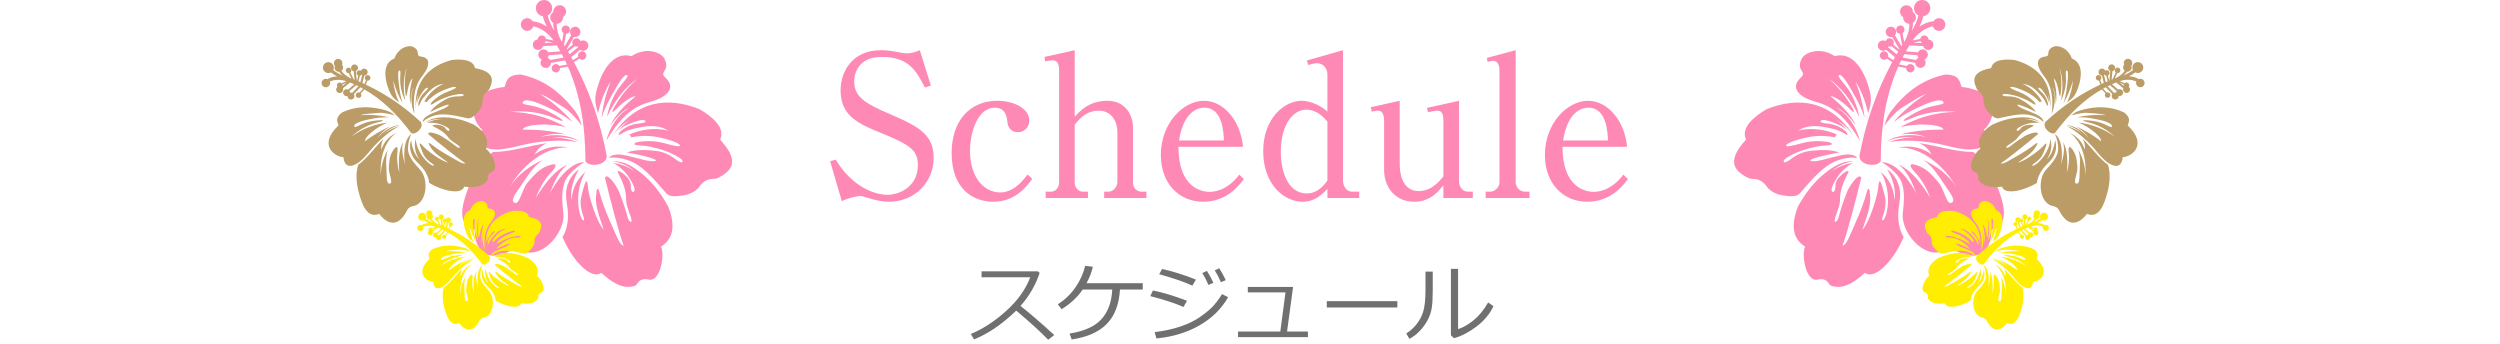
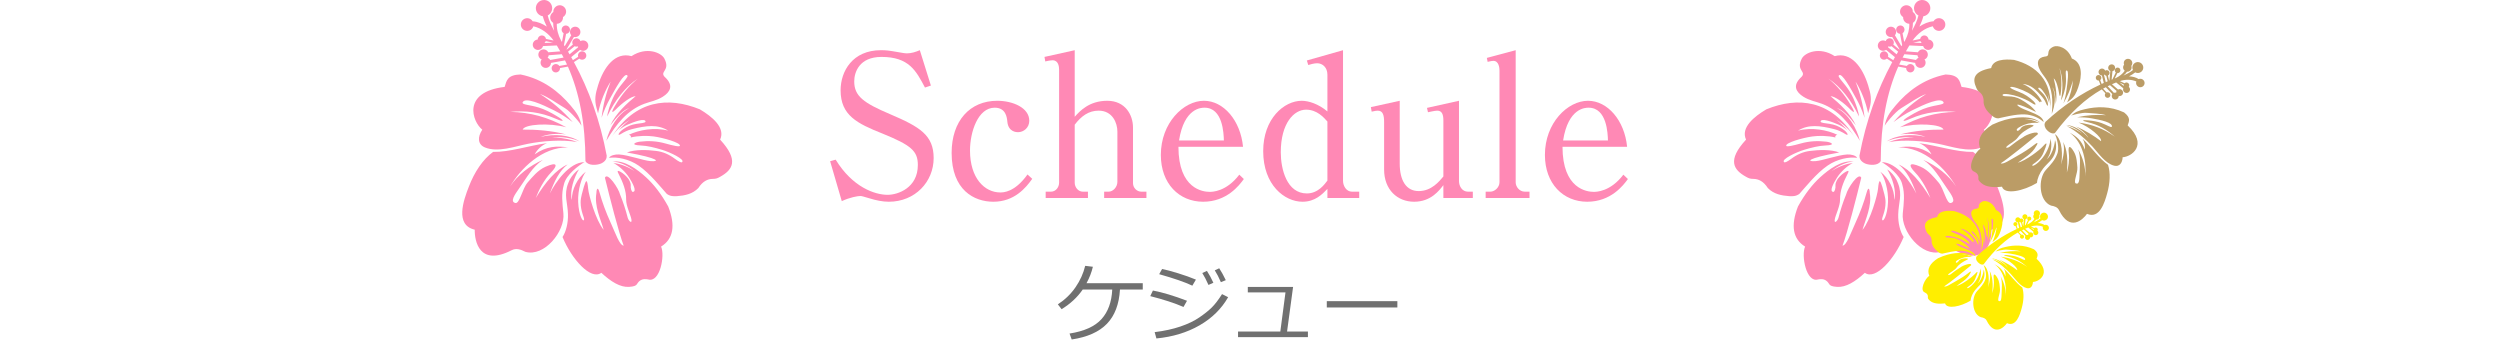
<svg xmlns="http://www.w3.org/2000/svg" version="1.1" id="レイヤー_1" x="0px" y="0px" width="658px" height="90.594px" viewBox="0 -1.073 658 90.594" enable-background="new 0 -1.073 658 90.594" xml:space="preserve">
  <g>
    <path fill="#FF89B5" d="M245.01,21.447l-1.56,0.521c-2.34-4.42-4.212-8.061-11.44-8.061c-5.876,0-7.177,4.056-7.177,6.448   c0,3.9,2.496,5.668,9.465,8.632c7.8,3.328,11.44,5.512,11.44,11.544c0,6.24-4.889,11.492-11.805,11.492   c-1.612,0-3.38-0.363-5.044-0.884c-1.82-0.521-2.028-0.624-2.496-0.624c-0.624,0-2.756,0.364-4.836,1.352l-3.068-10.504   l1.456-0.416c4.42,7.229,10.296,9.256,13.676,9.256c2.704,0,7.957-1.819,7.957-7.852c0-3.692-1.769-5.2-9.309-8.269   c-6.656-2.652-11.024-4.784-11.024-11.389c0-5.044,3.172-10.556,10.608-10.556c1.404,0,1.924,0.052,4.888,0.572   c0.572,0.104,1.404,0.26,1.976,0.26c1.144,0,2.288-0.364,3.38-0.832L245.01,21.447z" />
-     <path fill="#FF89B5" d="M271.686,45.992c-1.664,2.341-4.68,6.032-10.244,6.032c-5.044,0-10.973-3.068-10.973-12.844   c0-8.424,4.784-13.729,12.013-13.729c4.056,0,8.424,1.82,8.424,5.252c0,1.872-1.508,3.016-2.964,3.016   c-0.312,0-2.548,0-2.808-2.756c-0.104-1.092-0.364-3.692-3.328-3.692c-4.42,0-6.5,6.396-6.5,11.285   c0,7.281,3.849,11.025,7.957,11.025c0.78,0,3.796,0,7.176-4.732L271.686,45.992z" />
+     <path fill="#FF89B5" d="M271.686,45.992c-1.664,2.341-4.68,6.032-10.244,6.032c-5.044,0-10.973-3.068-10.973-12.844   c0-8.424,4.784-13.729,12.013-13.729c4.056,0,8.424,1.82,8.424,5.252c0,1.872-1.508,3.016-2.964,3.016   c-0.312,0-2.548,0-2.808-2.756c-0.104-1.092-0.364-3.692-3.328-3.692c-4.42,0-6.5,6.396-6.5,11.285   c0,7.281,3.849,11.025,7.957,11.025c0.78,0,3.796,0,7.176-4.732L271.686,45.992" />
    <path fill="#FF89B5" d="M282.865,12.139v17.525c1.352-1.508,3.796-4.212,8.58-4.212c4.732,0,6.76,3.744,6.76,7.02v14.665   c0,1.196,0.988,2.235,2.184,2.235h1.352v1.664h-11.128v-1.664h1.196c1.092,0,2.288-1.144,2.288-2.6V33.564   c0-2.236-1.248-5.512-4.94-5.512c-2.652,0-4.576,1.456-6.292,3.692v15.288c0,1.145,0.884,2.34,2.132,2.34h1.352v1.664h-11.128   v-1.664h1.404c1.248,0,2.132-1.144,2.132-2.392V17.287c0-0.78-0.156-2.496-1.716-2.496c-0.104,0-0.937,0.052-1.924,0.312   l-0.208-1.196L282.865,12.139z" />
    <path fill="#FF89B5" d="M310.165,37.568c0,11.128,6.5,11.856,8.216,11.856c0.624,0,4.368,0,7.8-4.524l1.196,1.144   c-1.196,1.664-4.472,5.98-10.712,5.98c-6.292,0-11.129-4.732-11.129-12.324c0-8.424,5.98-14.249,11.337-14.249   c5.148,0,9.62,5.148,10.296,12.117H310.165z M322.125,35.904c-0.052-1.82-0.26-8.633-5.096-8.633c-0.78,0-5.356,0-6.708,8.633   H322.125z" />
    <path fill="#FF89B5" d="M343.965,14.843l9.517-2.704v34.374c0,1.352,0.884,2.859,2.34,2.859h1.924v1.664h-8.372v-2.392   c-1.352,1.404-3.225,3.38-6.553,3.38c-4.731,0-10.348-4.42-10.348-13.312c0-8.58,5.512-13.26,10.141-13.26   c1.819,0,4.42,0.832,6.76,2.808v-9.672c0-1.924-1.3-3.016-2.704-3.016c-0.728,0-1.924,0.312-2.34,0.468L343.965,14.843z    M349.373,30.912c-0.936-1.04-2.704-3.12-5.616-3.12c-3.172,0-6.656,3.536-6.656,11.232c0,4.368,1.56,10.816,6.864,10.816   c3.016,0,4.732-2.496,5.408-3.381V30.912z" />
    <path fill="#FF89B5" d="M379.896,51.036v-3.38c-1.092,1.404-3.275,4.368-7.696,4.368c-4.42,0-7.904-3.172-7.904-8.476v-12.48   c0-1.82-0.312-3.016-1.664-3.016c-0.26,0-0.78,0.052-1.612,0.26l-0.207-1.196l7.592-1.664v16.537c0,4.368,1.664,7.229,4.992,7.229   c3.38,0,5.408-2.548,6.5-3.849V30.599c0-1.612-0.416-2.548-1.611-2.548c-0.677,0-2.133,0.364-2.444,0.416l-0.261-1.144l8.425-1.872   v21.165c0,1.301,0.832,2.756,2.34,2.756h1.3v1.664H379.896z" />
    <path fill="#FF89B5" d="M391.336,14.167l7.592-2.028v34.79c0,1.144,0.988,2.443,2.393,2.443h1.248v1.664h-11.545v-1.664h1.248   c1.092,0,2.393-1.092,2.393-2.496V17.495c0-0.676-0.156-2.548-1.612-2.548c-0.312,0-0.624,0.052-1.508,0.26L391.336,14.167z" />
    <path fill="#FF89B5" d="M411.252,37.568c0,11.128,6.5,11.856,8.216,11.856c0.624,0,4.368,0,7.8-4.524l1.196,1.144   c-1.196,1.664-4.472,5.98-10.712,5.98c-6.293,0-11.129-4.732-11.129-12.324c0-8.424,5.98-14.249,11.337-14.249   c5.147,0,9.62,5.148,10.296,12.117H411.252z M423.212,35.904c-0.052-1.82-0.26-8.633-5.097-8.633c-0.779,0-5.355,0-6.708,8.633   H423.212z" />
-     <path fill="#707070" d="M277.482,87.109l-1.595,1.235c-2.051-2.111-4.855-4.665-8.412-7.659c-3.721,3.578-7.423,6.102-11.107,7.569   l-0.854-1.427c3.084-1.258,6.156-3.251,9.214-5.979c3.059-2.729,5.202-5.711,6.43-8.945h-12.814v-1.562h14.835l0.46,0.416   c-1.048,3.174-2.729,6.071-5.042,8.692C270.89,81.239,273.851,83.792,277.482,87.109z" />
    <path fill="#707070" d="M294.777,75.126c-0.225,3.886-1.372,6.896-3.442,9.029c-2.07,2.134-5.157,3.508-9.26,4.122l-0.573-1.562   c3.871-0.606,6.673-1.869,8.406-3.79c1.733-1.921,2.679-4.521,2.836-7.8h-7.771c-1.393,2.037-3.246,3.763-5.559,5.178l-0.988-1.27   c1.894-1.242,3.448-2.747,4.661-4.515c1.213-1.767,2.059-3.643,2.538-5.626l2.021,0.247c-0.33,1.43-0.887,2.871-1.673,4.323h14.802   v1.662H294.777z" />
    <path fill="#707070" d="M312.42,78.091l-0.921,1.629c-2.329-1.011-5.245-1.962-8.749-2.853l0.696-1.472   C305.978,75.875,308.968,76.773,312.42,78.091z M323.246,77.147c-1.737,3.055-4.247,5.525-7.53,7.412   c-3.283,1.887-7.065,3.036-11.348,3.448l-0.46-1.662c2.545-0.314,4.807-0.809,6.783-1.482s3.635-1.47,4.975-2.387   s2.43-1.787,3.268-2.611c0.838-0.823,1.741-1.999,2.707-3.526L323.246,77.147z M314.767,72.52l-0.943,1.595   c-1.864-0.898-4.773-1.905-8.726-3.021l0.764-1.37c1.056,0.209,2.458,0.584,4.206,1.123   C311.815,71.386,313.382,71.944,314.767,72.52z M319.36,73.351l-1.292,0.573c-0.539-1.221-1.082-2.269-1.628-3.145l1.224-0.551   C318.309,71.225,318.874,72.266,319.36,73.351z M322.628,72.667l-1.292,0.527c-0.509-1.19-1.044-2.228-1.606-3.11l1.168-0.551   C321.505,70.469,322.082,71.513,322.628,72.667z" />
    <path fill="#707070" d="M344.247,87.659h-18.396v-1.471h11.129l1.359-10.31h-9.917v-1.427h11.916l-1.583,11.736h5.491V87.659z" />
    <path fill="#707070" d="M367.786,79.854h-18.575v-1.662h18.575V79.854z" />
-     <path fill="#707070" d="M377.096,75.519c0,1.767-0.078,3.206-0.235,4.317c-0.157,1.112-0.515,2.201-1.072,3.269   s-1.26,2.042-2.106,2.926c-0.846,0.883-1.756,1.579-2.729,2.089l-0.831-1.427c0.937-0.576,1.801-1.336,2.595-2.279   c0.793-0.943,1.403-2.06,1.83-3.347c0.427-1.288,0.641-3.261,0.641-5.919v-4.739h1.908V75.519z M393.077,79.517   c-0.958,2.044-2.438,3.823-4.441,5.34s-3.981,2.544-5.936,3.083l-0.819-0.764V69.69h1.887v15.857   c1.234-0.366,2.577-1.127,4.025-2.279c1.449-1.153,2.742-2.733,3.881-4.739L393.077,79.517z" />
  </g>
  <g>
    <path fill-rule="evenodd" clip-rule="evenodd" fill="#FF89B5" d="M498.309,14.767l-1.384-0.892   c0.114-0.351,0.042-0.744-0.214-1.053c-0.375-0.462-1.078-0.513-1.539-0.125c-0.459,0.392-0.525,1.097-0.134,1.555   c0.39,0.46,1.095,0.515,1.554,0.124c0.017,0,0.031-0.015,0.031-0.015l1.418,0.906c-3.925,7.234-6.891,15.39-8.633,24.639   c-0.021,0.704,0.273,1.488,1.49,2.058c1.208,0.499,3.405,0.594,4.082-0.593c0.014,0,0.014,0,0.029-0.016   c0.028-9.98,1.582-18.015,4.615-24.9l2.08,0.382c-0.012,0.187,0.037,0.378,0.131,0.565c0.285,0.533,0.945,0.746,1.49,0.461   c0.529-0.295,0.733-0.959,0.444-1.502c-0.285-0.522-0.943-0.729-1.489-0.441c-0.16,0.076-0.295,0.212-0.388,0.363l-2.032-0.363   c0.182-0.371,0.35-0.748,0.527-1.099l3.693,0.662c0,0.206,0.053,0.407,0.164,0.595c0.352,0.664,1.191,0.923,1.854,0.556   c0.658-0.351,0.916-1.174,0.566-1.853c-0.041-0.069-0.092-0.148-0.148-0.203c0.679-0.257,1.043-1.004,0.824-1.689   c-0.211-0.72-0.982-1.125-1.699-0.906c-0.383,0.122-0.674,0.378-0.842,0.704l-3.166-0.245c0.301-0.529,0.612-1.042,0.914-1.558   l3.633,0.165c0.023,0.097,0.064,0.188,0.108,0.285c0.364,0.673,1.187,0.933,1.864,0.567c0.662-0.354,0.922-1.191,0.559-1.854   c-0.231-0.436-0.668-0.689-1.127-0.717c0-0.174-0.053-0.337-0.141-0.484c-0.281-0.543-0.943-0.746-1.483-0.462   c-0.31,0.161-0.513,0.462-0.562,0.789l-2.007,0.414c1.343-1.854,3.195-3.272,5.33-3.745c0.039,0.107,0.081,0.217,0.13,0.324   c0.438,0.812,1.453,1.126,2.274,0.689c0.818-0.434,1.125-1.447,0.693-2.26c-0.436-0.809-1.459-1.121-2.273-0.687   c-0.283,0.151-0.502,0.365-0.646,0.622c-1.314,0.082-2.589,0.646-3.719,1.394c0.448-0.896,0.811-1.802,1.049-2.722   c0.231-0.026,0.475-0.106,0.693-0.227c1.047-0.556,1.445-1.867,0.889-2.908c-0.549-1.042-1.863-1.447-2.922-0.893   c-1.035,0.564-1.431,1.865-0.871,2.92c0.213,0.403,0.538,0.703,0.919,0.904c-0.315,1.354-0.97,2.68-1.712,4.029   c0.18-0.715,0.271-1.416,0.259-2.095c0.731-0.459,1.009-1.421,0.583-2.187c-0.147-0.288-0.367-0.518-0.623-0.666V2.014V2.001V1.987   c0-0.038,0-0.094-0.013-0.149v-0.01V1.795V1.758c-0.013-0.025-0.013-0.055-0.013-0.083c0,0,0-0.011,0,0   c-0.014-0.05-0.027-0.109-0.041-0.161V1.502c-0.01-0.014-0.01-0.014-0.01-0.028c0-0.013-0.014-0.013-0.014-0.028V1.431   c0-0.014-0.015-0.024-0.015-0.037c0-0.016-0.015-0.027-0.015-0.027c0-0.014-0.01-0.03-0.01-0.03c0-0.014,0-0.014-0.014-0.026   c0-0.012,0-0.026-0.016-0.026V1.258c-0.014,0-0.014-0.012-0.014-0.012V1.232h-0.019c0-0.016,0-0.03-0.013-0.03V1.174   c-0.016,0-0.016-0.01-0.016-0.01c-0.009-0.013-0.009-0.013-0.009-0.028l-0.013-0.013c0-0.014-0.014-0.014-0.014-0.03V1.08h-0.012   c0,0,0-0.012-0.016-0.012V1.053c-0.012-0.012-0.012-0.012-0.012-0.024c-0.014,0-0.014-0.011-0.014-0.011   c-0.016-0.018-0.028-0.045-0.043-0.06l-0.007-0.012c0,0,0-0.015-0.015-0.015c0-0.011-0.021-0.011-0.021-0.025l-0.012-0.013   c0,0-0.017,0-0.017-0.013l-0.01-0.02c0-0.011-0.016-0.011-0.016-0.011l-0.009-0.013c-0.016-0.015-0.016-0.015-0.016-0.028h-0.016   c0-0.013-0.014-0.013-0.029-0.024V0.772c-0.008,0-0.008,0-0.018-0.018l-0.016-0.012l-0.014-0.012l-0.016-0.015h-0.012   c0-0.013-0.013-0.013-0.013-0.013V0.69c-0.016,0-0.016,0-0.031-0.016l-0.017-0.01h-0.014c0-0.013,0-0.013-0.016-0.013V0.633   c-0.021-0.014-0.061-0.037-0.088-0.053l-0.012-0.014h-0.017c0-0.011-0.011-0.011-0.011-0.011c-0.012-0.015-0.025-0.015-0.025-0.015   l-0.012-0.014c-0.023,0-0.023,0-0.023-0.013c-0.015,0-0.029-0.015-0.035-0.015c-0.016-0.014-0.027-0.014-0.044-0.014   c0-0.014-0.016-0.014-0.016-0.014c-0.009,0-0.009-0.013-0.021-0.013h-0.013V0.447c-0.029,0-0.037-0.015-0.053-0.015   s-0.016,0-0.029-0.01h-0.017c-0.013-0.019-0.039-0.019-0.054-0.033h-0.016c-0.013,0-0.034-0.013-0.047-0.013h-0.019l-0.013-0.011   c-0.395-0.111-0.828-0.068-1.217,0.149c-0.811,0.432-1.125,1.445-0.688,2.256c0.146,0.285,0.365,0.501,0.62,0.648   c-0.019,0.313,0.044,0.61,0.19,0.893c0.297,0.559,0.865,0.865,1.439,0.882c0.053,1.475-0.361,2.974-1.089,4.342   c-0.067,0.096-0.113,0.173-0.147,0.244c-0.04,0.065-0.08,0.135-0.117,0.201l-0.433-2.299c0.433-0.27,0.644-0.826,0.454-1.325   c-0.201-0.568-0.838-0.867-1.403-0.648c-0.568,0.201-0.867,0.836-0.664,1.404c0.155,0.422,0.54,0.689,0.958,0.718l0.557,2.962   c-0.061,0.092-0.123,0.202-0.193,0.298l-1.713-2.885c0.354-0.416,0.428-1.008,0.16-1.527c-0.357-0.662-1.188-0.917-1.849-0.566   c-0.669,0.368-0.922,1.193-0.577,1.865c0.304,0.556,0.945,0.827,1.549,0.679l1.934,3.246c-0.018,0.024-0.032,0.054-0.055,0.081   l-1.596-1.328c0.187-0.32,0.199-0.717,0.02-1.067c-0.294-0.54-0.955-0.741-1.483-0.459c-0.269,0.132-0.444,0.364-0.524,0.622   c-0.406-0.229-0.917-0.258-1.355-0.027c-0.662,0.35-0.918,1.193-0.568,1.852c0.354,0.663,1.195,0.923,1.852,0.568   c0.072-0.025,0.125-0.066,0.166-0.096l2.328,1.924C498.605,14.228,498.458,14.494,498.309,14.767 M503.326,1.366   c0-0.014-0.01-0.03-0.01-0.03L503.326,1.366z M503.287,1.283V1.258V1.283z M505.824,10.237l-2.266-0.094l1.904-0.393   c0.016,0.042,0.023,0.08,0.056,0.123C505.582,10.022,505.693,10.143,505.824,10.237 M504.969,14.145   c-0.064,0.027-0.115,0.044-0.159,0.068c-0.228,0.121-0.401,0.298-0.521,0.499l-3.526-0.634c0.138-0.301,0.304-0.594,0.47-0.879   l3.444,0.273c0.021,0.076,0.03,0.147,0.059,0.228C504.788,13.86,504.87,14.008,504.969,14.145 M497.859,11.09l1.734,1.432   c-0.137,0.244-0.275,0.472-0.408,0.701l-2.261-1.865c0.028-0.066,0.042-0.146,0.053-0.23   C497.254,11.238,497.579,11.225,497.859,11.09 M499.137,46.196c0.158,0.35,0.309,0.689,0.412,0.959   c1.221,3.061,0.126,5.223,0.062,8.154c-0.075,2.248,0.509,4.615,1.432,5.996c-2.383,5.801-7.428,11.479-10.213,9.424   c-2.53,2.338-4.988,3.869-7.312,3.703c-2.584-0.172-1.738-0.902-2.955-1.703c-0.622-0.408-1.325-0.375-2.042-0.252   c-3.137,0.955-4.488-6.348-3.418-8.648c-3.217-1.986-3.857-5.49-1.881-10.545c1.858-3.369,3.83-5.855,5.857-7.707   c2.27-2.072,5.609-4.56,8.801-4.125c-1.796,0.064-4.181,1.105-5.82,2.55c1.268-0.914,3.496-1.957,5.578-2.159   c-1.435,0.743-3.121,2.229-4.163,3.88c-0.788,1.244-2.171,3.68-0.901,3.707c0.268-0.014,0.61-0.852,0.521-1.867   c-0.043-0.408,0.433-1.367,0.703-1.691c0.501-0.622,1.253-1.338,2.043-1.759c0.49-0.254,0.971-0.417,0.496,0.475   c-1.189,2.312-2.078,4.517-2.038,6.882c0.027,1.678-1.165,3.963-1.38,5.168c-0.243,1.369,0.74,0.445,0.974-0.42   c0.499-1.959,1.188-4.111,2.011-6.113c0.334-1.525,3.332-6.043,3.979-4.395c-1.217,4.99-3.663,14.564-4.935,17.877   c1.108-0.092,2.147-3.26,3.447-6.098c1.175-2.568,2.208-5.342,2.894-7.857c0.57-2.08,0.854-0.473,0.842,0.135   c0.574,3.465-1.139,6.857-1.924,9.67c2.143-2.582,3.946-9.262,4.084-10.781c0.271-2.945,0.591-2.297,1.137-0.566   c0.322,1.342,0.849,2.664,0.849,4.068c0.013,2.438-1.04,4.105-0.901,4.59c0.242,0.797,1.405-1.068,1.55-4.678   c0.129-3.26-0.907-6.467-2.021-7.957c2.229,1.666,3.787,4.789,3.656,7.437c0.691-2.189-0.52-5.936-1.863-8.059   C497.746,44.169,498.537,45.156,499.137,46.196 M488.171,35.066c-6.251-9.885-14.935-10.748-23.265-7.367   c-3.219,1.905-6.811,4.823-5.344,7.975c-5.018,5.44-3.312,7.94-0.035,9.767c0.793,0.447,1.095,0.553,1.969,0.57   c1.365,0.012,2.668,0.648,3.803,2.416c1.553,1.598,3.605,1.977,5.611,2.129c0.921,0.061,1.83,0.037,2.69-0.602   c1.489-1.648,4.392-5.351,7.408-7.436c2.532-1.755,5.694-2.354,7.786-2.041c-0.28-0.637-1.646-0.962-2.623-0.892   c-2.512,0.148-6.375,1.594-8.268,1.745c-2.52,0.215-2.438-0.707,6.188-2.273c-2.193-0.826-5.313-0.705-7.692-0.404   c-1.742,0.212-3.34,0.877-4.974,2.094c-0.896,0.662-1.68,1.109-1.866,0.84c-0.819-0.718,3.298-2.641,5.3-3.234   c1.895-0.569,3.839-1.065,5.614-1.135c2.931-0.121,1.405-0.864,0.231-1c-2.328-0.274-4.469-0.163-6.74,0.474   c-1.898,0.539-3.816,0.974-3.816,0.596c-0.24-0.773,4.307-2.097,6.888-2.447c1.634-0.23,4.017-0.208,6.046,0.269   c-0.039-0.108-0.051-0.217-0.029-0.352c0.109-0.191,0.282-0.312,0.531-0.354c-2.597-1.27-6.715-2.037-10.348-1.092   c2.756-1.731,5.785-1.328,9.536-0.394c1.177,0.3,1.997,0.72,2.985,1.327c0.773,0.472,0.639-0.095,0.084-0.664   c-0.266-0.27-0.571-0.513-0.894-0.731c-1.083-0.746-2.095-1.121-3.397-1.324c-1.15-0.164-2.241-0.245-2.363-0.553   c0-1.098,3.107,0.027,4.706,0.756c0.796,0.35,1.583,0.839,2.345,1.489c-0.968-1.153-2.033-2.123-2.924-2.764   C485.229,31.564,487.045,33.31,488.171,35.066 M489.52,35.987c-2.652-4.517-5.674-8.126-9.979-9.74   c-1.71-0.631-3.269-0.85-4.87-1.851c-1.992-1.26-2.839-2.907-0.814-4.948c2.07-1.758-1.364-1.732,0.371-5.086   c0.821-1.613,4.715-3.248,8.664-0.661c4.297-1.191,7.316,2.866,8.805,7.695c0.694,2.243,1.004,3.732,0.391,5.953l-0.391,1.417   c-0.608-3.072-1.964-6.301-3.318-8.358c1.143,2.881,2.002,6.114,2.389,9.521c-0.588-1.802-1.342-3.515-2.223-5.086   c-1.32-2.378-3.825-7.075-4.581-6.034c-0.262,0.273,0.677,1.259,1.765,2.627c0.777,0.958,1.602,2.314,2.076,3.381   c0.678,1.486,1.404,3.599,1.483,4.771c-1.984-4.247-4.894-7.923-8.071-9.98c2.326,1.866,4.273,4.248,5.881,6.941   c1.328,2.147,0.922,2.174,0.029,1.296c-1.758-1.814-4.184-3.61-5.33-3.599c2.275,1.867,5.197,4.507,6.67,7.668   c-1.671-2.163-3.383-4.109-5.021-4.543C486.504,28.874,488.691,32.67,489.52,35.987 M496.004,32.211   c0.426-2.282,1.182-3.488,2.93-5.529c3.025-3.568,7.166-6.925,13.154-8.154c3.476,0.094,3.67,1.61,4.193,3.272   c11.291,1.354,8.534,9.127,5.881,11.267c1.298,1.933,1.221,3.854-0.66,4.651c-3.404,1.433-7.951-0.271-11.396-0.948   c-3.48-0.689-9.011-1.215-12.934-0.43c-0.133,0.024,1.271-0.462,1.125-0.435c1.823-0.556,4.1-0.84,5.533-0.798   c-2.531-0.284-5.399,0.146-7.252,1.04c2.459-1.688,6.677-2.109,10.211-1.175c-1.707-0.742-4.15-0.991-6.707-0.665   c3.758-0.998,8.072-1.312,11.456-1.269c-0.498-1.436-6.996-1.839-11.495-0.611c4.861-2.677,9.463-3.937,14.791-4.057   c-3.95-0.365-7.949,0.013-12.053,1.824c-2.212,0.976-2.471,0.61-0.089-0.795c1.367-0.826,3.106-1.733,4.676-2.192   c2.48-0.729,4.155-0.687,4.219-1.253c-0.564-1.681-5.244,0.483-8.3,2.013c-1.783,0.878-3.275,1.892-4.943,3.109   c2.619-3.016,5.605-5.505,8.644-7.413c-2.108,0.731-4.243,2.329-6.608,3.748C498.806,28.358,495.836,31.944,496.004,32.211    M505.121,36.597c4.779,0.662,9.85,2.39,14.189,2.311c2.682,1.945,4.908,5.274,6.396,9.169c1.385,3.57,3.725,10.074-1.555,11.303   c0.041,3.029-1.232,9.754-9.709,5.412c-1.229-0.637-2.434-0.189-3.623,0.418c-5.006,1.408-10.484-5.422-10.01-10.109   c0.284-2.762,0.582-5.17-0.125-7.594c-0.539-2.607-4.013-5.108-5.41-5.906c3.977,0.023,7.67,5.353,9.105,8.261   c-1.163-3.203-2.475-5.936-4.679-7.654c3.079,1.378,5.776,4.57,8.383,8.832c-0.756-2.002-2.084-4.693-4.025-6.722   c-1.812-1.88-1.741-2.895,1.427-1.517c2.059,0.895,3.572,2.813,4.748,4.167c1.405,1.637,2.072,5.588,3.203,5.395   c1.488-0.338,0.233-2.123-1.01-3.895c-1.893-2.678-3.434-5.596-6.223-7.474c3.488,1.564,6.715,4.04,8.615,6.99   c-2.643-4.559-8.358-10.389-15.195-10.252c2.713-0.433,5.646-0.38,8.756,1.825C507.705,38.297,506.625,37.217,505.121,36.597" />
    <path fill-rule="evenodd" clip-rule="evenodd" fill="#BB9C66" d="M553.157,21.022l-0.39-1.027c0.201-0.143,0.317-0.383,0.304-0.65   c-0.017-0.395-0.374-0.701-0.776-0.678c-0.4,0.029-0.717,0.379-0.689,0.781s0.385,0.711,0.785,0.684   c0.009,0.006,0.022,0.004,0.022,0.004l0.401,1.051c-4.979,2.32-9.809,5.516-14.416,9.783c-0.29,0.37-0.444,0.906-0.018,1.695   c0.451,0.748,1.591,1.672,2.426,1.305c0.006,0.004,0.006,0.004,0.021,0.002c3.978-5.342,8.002-9.031,12.363-11.521l0.964,1.031   c-0.079,0.096-0.13,0.217-0.153,0.355c-0.06,0.4,0.21,0.775,0.615,0.84c0.4,0.051,0.774-0.225,0.835-0.629   c0.055-0.395-0.217-0.766-0.623-0.828c-0.116-0.023-0.242-0.004-0.353,0.041l-0.946-1.002c0.245-0.127,0.485-0.264,0.72-0.381   l1.717,1.822c-0.081,0.109-0.133,0.238-0.147,0.383c-0.074,0.496,0.272,0.97,0.773,1.035c0.493,0.074,0.958-0.266,1.039-0.768   c0.006-0.054,0.011-0.117,0.002-0.168c0.465,0.131,0.958-0.125,1.112-0.58c0.172-0.469-0.08-0.994-0.551-1.16   c-0.255-0.088-0.512-0.064-0.73,0.043l-1.602-1.389c0.371-0.164,0.742-0.316,1.109-0.473l1.882,1.531   c-0.025,0.062-0.04,0.127-0.055,0.197c-0.072,0.506,0.267,0.971,0.773,1.043c0.497,0.074,0.968-0.273,1.037-0.771   c0.05-0.325-0.083-0.635-0.319-0.832c0.069-0.093,0.104-0.201,0.117-0.316c0.063-0.402-0.211-0.773-0.612-0.836   c-0.229-0.037-0.458,0.043-0.616,0.199l-1.239-0.574c1.456-0.461,3.013-0.486,4.345,0.107c-0.021,0.074-0.042,0.148-0.059,0.225   c-0.088,0.611,0.332,1.182,0.945,1.273c0.61,0.094,1.179-0.328,1.27-0.936c0.088-0.607-0.337-1.18-0.945-1.271   c-0.213-0.031-0.415-0.004-0.596,0.076c-0.735-0.477-1.644-0.681-2.547-0.729c0.597-0.301,1.15-0.645,1.643-1.043   c0.135,0.078,0.297,0.131,0.463,0.154c0.782,0.117,1.517-0.428,1.633-1.207c0.118-0.777-0.427-1.517-1.213-1.639   c-0.781-0.109-1.509,0.432-1.627,1.22c-0.047,0.3,0.008,0.591,0.133,0.851c-0.707,0.6-1.584,1.052-2.519,1.48   c0.381-0.312,0.708-0.652,0.971-1.021c0.574,0.044,1.105-0.362,1.182-0.942c0.034-0.213,0.009-0.422-0.071-0.604l0.027-0.037   l0.006-0.008l0.005-0.006c0.016-0.021,0.038-0.051,0.055-0.085l0.004-0.005l0.013-0.02l0.015-0.018   c0.002-0.02,0.015-0.036,0.025-0.051c0,0,0.004-0.006,0,0c0.013-0.033,0.029-0.069,0.042-0.104l0.005-0.006   c0.001-0.011,0.001-0.011,0.007-0.02c0.004-0.006-0.002-0.012,0.004-0.02l0.006-0.008c0.006-0.008,0.001-0.02,0.006-0.026   c0.006-0.009,0.003-0.021,0.003-0.021c0.005-0.008,0.007-0.02,0.007-0.02c0.005-0.008,0.005-0.008,0.002-0.021   c0.005-0.006,0.012-0.014,0.004-0.02l0.01-0.014c-0.007-0.004-0.002-0.011-0.002-0.011l0.006-0.009l-0.01-0.006   c0.006-0.008,0.011-0.016,0.004-0.021l0.011-0.016c-0.008-0.006-0.004-0.012-0.004-0.012c0-0.01,0-0.01,0.006-0.018l-0.001-0.012   c0.005-0.008-0.002-0.012,0.005-0.021l0.005-0.008l-0.008-0.006c0,0,0.005-0.006-0.003-0.012l0.006-0.008   c-0.001-0.012-0.001-0.012,0.004-0.018c-0.008-0.006-0.004-0.012-0.004-0.012c0-0.014,0.004-0.035,0.003-0.048l-0.002-0.01   c0,0,0.007-0.009,0-0.014c0.004-0.006-0.008-0.014-0.002-0.021l-0.002-0.014c0,0-0.008-0.006-0.003-0.013l0.003-0.014   c0.004-0.007-0.004-0.013-0.004-0.013l-0.001-0.012c-0.003-0.012-0.003-0.012,0.003-0.02l-0.008-0.007   c0.005-0.007-0.001-0.011-0.007-0.024l0.005-0.009c-0.003-0.002-0.003-0.002-0.002-0.015l-0.003-0.013l-0.003-0.013l-0.002-0.014   l-0.006-0.004c0.005-0.008-0.003-0.014-0.003-0.014l0.005-0.006c-0.008-0.006-0.008-0.006-0.011-0.021l-0.004-0.013l-0.008-0.006   c0.005-0.006,0.005-0.006-0.003-0.012l0.007-0.01c-0.005-0.016-0.017-0.045-0.024-0.062l-0.003-0.014l-0.009-0.006   c0.004-0.006-0.001-0.01-0.001-0.01c-0.001-0.014-0.007-0.018-0.007-0.018l-0.002-0.014c-0.012-0.008-0.012-0.008-0.007-0.016   c-0.008-0.005-0.01-0.02-0.014-0.021c-0.002-0.014-0.009-0.018-0.018-0.025c0.005-0.006-0.003-0.014-0.003-0.014   c-0.005-0.004,0-0.01-0.006-0.014l-0.008-0.006l0.006-0.008c-0.017-0.012-0.014-0.021-0.023-0.028   c-0.008-0.007-0.008-0.007-0.012-0.017l-0.008-0.007c0-0.016-0.014-0.025-0.017-0.04l-0.008-0.004   c-0.007-0.006-0.014-0.021-0.021-0.027l-0.011-0.008l-0.001-0.01c-0.167-0.216-0.417-0.365-0.713-0.403   c-0.605-0.089-1.178,0.328-1.264,0.938c-0.036,0.209-0.004,0.412,0.074,0.592c-0.135,0.162-0.218,0.346-0.252,0.555   c-0.063,0.417,0.121,0.809,0.422,1.045c-0.558,0.812-1.375,1.451-2.309,1.895c-0.074,0.025-0.13,0.049-0.177,0.072   c-0.046,0.021-0.096,0.041-0.142,0.062l0.682-1.404c0.338,0.027,0.672-0.188,0.768-0.531c0.119-0.384-0.104-0.797-0.494-0.904   c-0.385-0.118-0.797,0.104-0.914,0.488c-0.084,0.289,0.017,0.586,0.229,0.767l-0.877,1.81c-0.068,0.025-0.146,0.059-0.223,0.083   l0.227-2.228c0.355-0.083,0.63-0.371,0.692-0.756c0.073-0.496-0.271-0.963-0.765-1.037c-0.506-0.068-0.969,0.273-1.051,0.77   c-0.058,0.42,0.179,0.82,0.561,0.98l-0.252,2.508c-0.02,0.006-0.038,0.017-0.062,0.021l-0.327-1.345   c0.227-0.097,0.391-0.306,0.434-0.565c0.057-0.406-0.219-0.777-0.613-0.834c-0.197-0.036-0.383,0.02-0.527,0.125   c-0.128-0.284-0.391-0.502-0.717-0.553c-0.495-0.076-0.967,0.275-1.04,0.768c-0.075,0.495,0.274,0.969,0.767,1.039   c0.049,0.016,0.094,0.015,0.127,0.014l0.484,1.957C553.529,20.852,553.344,20.936,553.157,21.022 M561.169,15.828   c0.005-0.008,0.007-0.02,0.007-0.02L561.169,15.828z M561.182,15.768l0.01-0.014L561.182,15.768z M558.986,21.578l-1.178-0.951   l1.177,0.547c-0.009,0.027-0.019,0.053-0.021,0.086C558.941,21.365,558.953,21.475,558.986,21.578 M556.975,23.334   c-0.045-0.012-0.08-0.023-0.111-0.027c-0.172-0.025-0.335,0.001-0.479,0.062l-1.639-1.74c0.192-0.106,0.398-0.198,0.6-0.284   l1.738,1.514c-0.02,0.049-0.041,0.092-0.058,0.145C556.992,23.11,556.977,23.222,556.975,23.334 M554.375,18.872l0.363,1.456   c-0.171,0.078-0.337,0.143-0.499,0.215l-0.472-1.898c0.043-0.023,0.08-0.062,0.121-0.104   C553.992,18.711,554.172,18.832,554.375,18.872 M541.117,38.205c-0.053,0.251-0.108,0.494-0.158,0.68   c-0.56,2.126-2.007,2.85-3.205,4.398c-0.934,1.174-1.561,2.676-1.612,3.784c-3.583,2.164-8.543,3.205-9.22,0.998   c-2.286,0.25-4.213,0.094-5.393-0.918c-1.316-1.119-0.572-1.174-0.909-2.088c-0.171-0.465-0.561-0.727-0.994-0.947   c-2.062-0.73,0.113-5.186,1.601-5.994c-0.936-2.342,0.112-4.476,3.18-6.401c2.335-1.069,4.379-1.618,6.201-1.808   c2.041-0.209,4.82-0.218,6.359,1.285c-0.99-0.68-2.682-1.068-4.135-0.945c1.043,0.012,2.651,0.34,3.849,1.058   c-1.064-0.173-2.559-0.045-3.773,0.427c-0.915,0.355-2.624,1.113-1.956,1.629c0.149,0.102,0.666-0.213,1.022-0.792   c0.138-0.235,0.774-0.562,1.049-0.628c0.515-0.135,1.202-0.221,1.794-0.133c0.362,0.059,0.686,0.162,0.078,0.453   c-1.558,0.766-2.908,1.596-3.827,2.88c-0.651,0.911-2.199,1.663-2.793,2.224c-0.673,0.639,0.221,0.533,0.688,0.162   c1.047-0.854,2.271-1.734,3.507-2.48c0.786-0.686,4.188-1.918,3.88-0.777c-2.636,2.194-7.748,6.355-9.747,7.628   c0.632,0.392,2.446-0.896,4.271-1.901c1.651-0.91,3.306-1.986,4.672-3.064c1.133-0.889,0.646,0.086,0.397,0.408   c-1.067,2.085-3.333,3.225-4.872,4.42c2.175-0.534,5.796-3.398,6.473-4.158c1.316-1.473,1.229-0.998,0.835,0.146   c-0.359,0.848-0.604,1.766-1.161,2.518c-0.96,1.314-2.188,1.789-2.307,2.104c-0.185,0.525,1.179-0.014,2.689-1.893   c1.364-1.696,2.082-3.828,2.077-5.068c0.533,1.779,0.129,4.072-0.992,5.441c1.24-0.9,2.077-3.391,2.2-5.062   C541.179,36.568,541.209,37.41,541.117,38.205 M539.657,27.883c0.573-7.785-3.739-11.696-9.549-13.191   c-2.484-0.256-5.569-0.117-6.035,2.154c-4.85,0.926-4.928,2.945-3.896,5.225c0.247,0.554,0.366,0.732,0.829,1.087   c0.727,0.55,1.173,1.407,1.079,2.808c0.199,1.473,1.148,2.49,2.164,3.369c0.469,0.398,0.967,0.748,1.682,0.746   c1.453-0.293,4.479-1.125,6.926-1.046c2.056,0.064,3.989,0.999,4.987,1.998c0.101-0.452-0.501-1.171-1.053-1.519   c-1.407-0.92-4.054-1.68-5.128-2.35c-1.436-0.885-1.027-1.348,4.223,1.238c-0.85-1.314-2.57-2.488-3.966-3.271   c-1.018-0.578-2.141-0.855-3.499-0.854c-0.743,0-1.342-0.07-1.336-0.289c-0.152-0.711,2.818-0.107,4.129,0.369   c1.242,0.448,2.48,0.953,3.461,1.621c1.62,1.099,1.097,0.096,0.521-0.443c-1.138-1.072-2.331-1.863-3.802-2.424   c-1.232-0.465-2.433-0.992-2.283-1.195c0.179-0.51,3.142,0.586,4.666,1.424c0.967,0.523,2.236,1.483,3.135,2.545   c0.023-0.075,0.06-0.138,0.123-0.201c0.136-0.061,0.276-0.056,0.428,0.021c-0.89-1.713-2.794-3.76-5.116-4.696   c2.166,0.167,3.63,1.587,5.271,3.577c0.512,0.627,0.785,1.18,1.072,1.896c0.229,0.561,0.383,0.205,0.31-0.322   c-0.035-0.25-0.103-0.502-0.188-0.748c-0.285-0.83-0.678-1.432-1.295-2.058c-0.553-0.546-1.105-1.022-1.048-1.235   c0.436-0.588,1.655,1.248,2.222,2.273c0.288,0.504,0.517,1.08,0.668,1.73c-0.062-1.002-0.248-1.946-0.471-2.645   C539.472,24.836,539.751,26.493,539.657,27.883 M540.016,28.912c0.371-3.477,0.185-6.611-1.484-9.188   c-0.667-1.019-1.414-1.754-1.877-2.926c-0.567-1.467-0.367-2.688,1.529-2.979c1.808-0.12-0.043-1.471,2.218-2.58   c1.082-0.537,3.82,0.131,4.91,3.088c2.777,1.066,2.784,4.441,1.665,7.623c-0.519,1.479-0.943,2.4-2.154,3.348l-0.772,0.605   c0.895-1.89,1.448-4.16,1.54-5.801c-0.531,1.998-1.354,4.072-2.5,6.055c0.4-1.199,0.676-2.418,0.827-3.611   c0.237-1.799,0.759-5.312-0.06-5.055c-0.249,0.043-0.137,0.943-0.097,2.109c0.037,0.824-0.062,1.877-0.229,2.639   c-0.229,1.066-0.677,2.486-1.101,3.148c0.622-3.066,0.522-6.193-0.364-8.559c0.505,1.925,0.604,3.975,0.396,6.057   c-0.14,1.68-0.368,1.533-0.499,0.707c-0.222-1.672-0.81-3.598-1.429-4.047c0.48,1.906,0.998,4.481,0.532,6.762   c-0.037-1.823-0.183-3.547-0.889-4.43C541.224,23.901,540.889,26.805,540.016,28.912 M544.993,29.463   c1.134-1.057,2.019-1.402,3.767-1.803c3.04-0.713,6.593-0.867,10.293,0.851c1.826,1.431,1.329,2.322,0.948,3.421   c5.518,5.211,0.953,8.285-1.32,8.377c-0.071,1.552-0.876,2.552-2.202,2.233c-2.395-0.585-4.154-3.304-5.734-5.036   c-1.593-1.75-4.349-4.229-6.765-5.365c-0.081-0.041,0.865,0.258,0.775,0.213c1.198,0.426,2.532,1.178,3.284,1.77   c-1.245-1.158-2.954-2.065-4.302-2.322c1.989,0.07,4.419,1.521,5.943,3.426c-0.622-1.078-1.833-2.18-3.333-3.021   c2.41,0.957,4.848,2.503,6.646,3.869c0.303-0.967-3.021-3.764-5.922-4.893c3.67,0.496,6.639,1.647,9.543,3.699   c-1.973-1.764-4.269-3.15-7.188-3.809c-1.571-0.354-1.565-0.653,0.269-0.461c1.061,0.1,2.354,0.305,3.378,0.682   c1.62,0.592,2.502,1.281,2.761,1.002c0.363-1.125-3.005-1.822-5.25-2.217c-1.305-0.236-2.509-0.286-3.887-0.295   c2.604-0.576,5.193-0.727,7.579-0.543c-1.421-0.445-3.199-0.436-5.032-0.614C548.025,28.508,545.008,29.252,544.993,29.463    M548.141,35.436c2.299,2.252,4.332,5.191,6.691,6.873c0.667,2.109,0.537,4.778-0.211,7.459c-0.676,2.463-2.004,6.881-5.322,5.443   c-1.182,1.641-4.533,4.742-7.357-0.953c-0.405-0.83-1.229-1.068-2.107-1.215c-3.244-1.232-3.47-7.072-1.354-9.399   c1.25-1.365,2.364-2.54,2.949-4.12c0.745-1.614-0.124-4.333-0.557-5.315c2.124,1.592,1.988,5.916,1.602,8.045   c0.649-2.18,1.03-4.166,0.53-5.962c1.104,1.962,1.284,4.745,0.989,8.065c0.391-1.373,0.746-3.345,0.51-5.203   c-0.225-1.729,0.217-2.244,1.369-0.246c0.748,1.297,0.797,2.926,0.891,4.119c0.104,1.436-1.108,3.819-0.425,4.165   c0.933,0.412,0.969-1.045,1.006-2.489c0.048-2.188,0.382-4.365-0.369-6.479c1.249,2.224,1.996,4.832,1.845,7.169   c0.393-3.495-0.357-8.891-4.078-11.534c1.627,0.846,3.18,2.039,3.971,4.457C548.851,37.373,548.7,36.365,548.141,35.436" />
    <path fill-rule="evenodd" clip-rule="evenodd" fill="#FFEE00" d="M531.047,59.091l-0.283-0.748c0.146-0.104,0.23-0.277,0.221-0.473   c-0.012-0.289-0.272-0.512-0.565-0.494c-0.292,0.021-0.522,0.275-0.502,0.568s0.28,0.518,0.571,0.498   c0.007,0.006,0.017,0.004,0.017,0.004l0.292,0.764c-3.625,1.689-7.143,4.018-10.498,7.125c-0.211,0.27-0.322,0.66-0.012,1.234   c0.328,0.545,1.158,1.217,1.766,0.949c0.005,0.004,0.005,0.004,0.016,0.002c2.896-3.889,5.828-6.576,9.004-8.389l0.701,0.75   c-0.057,0.07-0.094,0.158-0.111,0.26c-0.043,0.291,0.152,0.564,0.447,0.611c0.293,0.037,0.564-0.164,0.609-0.459   c0.039-0.287-0.158-0.557-0.454-0.602c-0.085-0.018-0.177-0.004-0.257,0.029l-0.689-0.73c0.179-0.092,0.354-0.191,0.524-0.277   l1.25,1.328c-0.06,0.08-0.097,0.174-0.107,0.279c-0.054,0.359,0.198,0.705,0.563,0.752c0.359,0.055,0.697-0.193,0.756-0.559   c0.005-0.039,0.008-0.084,0.002-0.123c0.339,0.096,0.697-0.09,0.811-0.422c0.125-0.342-0.059-0.723-0.401-0.844   c-0.186-0.064-0.372-0.047-0.532,0.031l-1.166-1.012c0.27-0.119,0.541-0.23,0.808-0.344l1.37,1.115   c-0.018,0.045-0.029,0.092-0.039,0.143c-0.053,0.369,0.193,0.707,0.562,0.76c0.362,0.055,0.705-0.199,0.756-0.562   c0.036-0.236-0.061-0.461-0.232-0.605c0.051-0.066,0.076-0.146,0.085-0.23c0.046-0.293-0.153-0.562-0.446-0.607   c-0.166-0.027-0.333,0.031-0.448,0.145l-0.902-0.418c1.06-0.336,2.194-0.355,3.163,0.078c-0.016,0.055-0.029,0.107-0.042,0.164   c-0.063,0.443,0.241,0.859,0.688,0.926c0.444,0.068,0.858-0.238,0.924-0.682c0.064-0.441-0.244-0.859-0.688-0.924   c-0.155-0.023-0.303-0.004-0.434,0.055c-0.536-0.348-1.197-0.496-1.855-0.531c0.435-0.219,0.838-0.469,1.196-0.76   c0.099,0.057,0.216,0.096,0.337,0.113c0.57,0.086,1.104-0.311,1.189-0.879c0.086-0.566-0.311-1.105-0.883-1.193   c-0.569-0.08-1.1,0.314-1.186,0.889c-0.033,0.219,0.006,0.43,0.097,0.619c-0.515,0.436-1.153,0.766-1.834,1.078   c0.277-0.229,0.516-0.477,0.707-0.744c0.418,0.031,0.806-0.264,0.86-0.686c0.025-0.154,0.006-0.309-0.052-0.439l0.021-0.027   l0.004-0.006l0.004-0.004c0.011-0.016,0.027-0.037,0.039-0.062l0.003-0.004l0.009-0.014l0.012-0.014   c0.001-0.014,0.01-0.025,0.018-0.037c0,0,0.004-0.004,0,0c0.01-0.023,0.021-0.049,0.031-0.074l0.004-0.004   c0-0.008,0-0.008,0.004-0.014s-0.001-0.01,0.004-0.016l0.004-0.004c0.004-0.008,0-0.016,0.004-0.02   c0.004-0.008,0.002-0.016,0.002-0.016c0.004-0.006,0.006-0.016,0.006-0.016c0.003-0.004,0.003-0.004,0.001-0.014   c0.003-0.004,0.009-0.01,0.003-0.016l0.007-0.01c-0.005-0.002-0.001-0.008-0.001-0.008l0.004-0.006l-0.008-0.004   c0.005-0.006,0.008-0.012,0.004-0.016l0.008-0.012c-0.006-0.004-0.004-0.008-0.004-0.008c0-0.008,0-0.008,0.005-0.014l-0.001-0.01   c0.004-0.004-0.001-0.008,0.004-0.014l0.004-0.006l-0.006-0.004c0,0,0.004-0.004-0.002-0.01l0.004-0.006   c0-0.008,0-0.008,0.003-0.012c-0.006-0.006-0.003-0.01-0.003-0.01c0-0.01,0.003-0.025,0.002-0.033l-0.002-0.008   c0,0,0.006-0.006,0-0.01c0.004-0.004-0.005-0.01,0-0.016l-0.002-0.01c0,0-0.006-0.004-0.002-0.01l0.002-0.01   c0.002-0.004-0.003-0.01-0.003-0.01l-0.001-0.008c-0.002-0.008-0.002-0.008,0.002-0.014l-0.006-0.006   c0.004-0.004,0-0.008-0.004-0.018l0.003-0.006c-0.002-0.002-0.002-0.002-0.001-0.012l-0.002-0.008l-0.003-0.01l-0.001-0.01   l-0.004-0.004c0.003-0.004-0.003-0.01-0.003-0.01l0.004-0.004c-0.006-0.004-0.006-0.004-0.008-0.016l-0.003-0.008l-0.006-0.004   c0.004-0.006,0.004-0.006-0.002-0.01l0.005-0.008c-0.003-0.01-0.013-0.031-0.018-0.045l-0.003-0.01l-0.006-0.004   c0.003-0.004,0-0.008,0-0.008c-0.002-0.01-0.006-0.012-0.006-0.012l-0.001-0.01c-0.009-0.006-0.009-0.006-0.005-0.012   c-0.006-0.004-0.008-0.014-0.01-0.016c-0.002-0.01-0.007-0.014-0.014-0.018c0.004-0.006-0.002-0.012-0.002-0.012   c-0.004-0.002,0-0.008-0.004-0.01l-0.006-0.004l0.004-0.006c-0.012-0.008-0.01-0.016-0.017-0.02   c-0.006-0.006-0.006-0.006-0.009-0.014l-0.006-0.004c0-0.012-0.01-0.02-0.012-0.029l-0.006-0.004   c-0.005-0.004-0.01-0.016-0.015-0.02l-0.008-0.006l-0.001-0.008c-0.121-0.156-0.304-0.266-0.52-0.293   c-0.44-0.064-0.857,0.24-0.92,0.684c-0.025,0.152-0.002,0.301,0.055,0.432c-0.099,0.117-0.159,0.252-0.184,0.404   c-0.047,0.303,0.088,0.588,0.307,0.76c-0.406,0.592-1.001,1.057-1.681,1.381c-0.054,0.018-0.095,0.035-0.129,0.053   c-0.034,0.014-0.069,0.029-0.103,0.045l0.496-1.023c0.246,0.02,0.488-0.137,0.559-0.387c0.087-0.279-0.075-0.58-0.359-0.658   c-0.281-0.086-0.58,0.076-0.666,0.355c-0.061,0.211,0.012,0.426,0.166,0.559l-0.639,1.316c-0.049,0.02-0.106,0.045-0.162,0.062   l0.166-1.623c0.258-0.061,0.458-0.27,0.504-0.551c0.053-0.361-0.198-0.701-0.557-0.754c-0.369-0.051-0.706,0.197-0.766,0.561   c-0.042,0.305,0.13,0.596,0.408,0.713l-0.184,1.826c-0.014,0.004-0.027,0.012-0.045,0.016l-0.238-0.979   c0.165-0.072,0.285-0.223,0.316-0.412c0.041-0.295-0.16-0.566-0.447-0.607c-0.144-0.027-0.279,0.014-0.384,0.09   c-0.093-0.205-0.284-0.365-0.522-0.402c-0.359-0.055-0.703,0.201-0.757,0.561c-0.055,0.359,0.2,0.705,0.558,0.756   c0.036,0.012,0.068,0.01,0.093,0.01l0.353,1.426C531.318,58.968,531.183,59.028,531.047,59.091 M536.881,55.309   c0.004-0.006,0.006-0.016,0.006-0.016L536.881,55.309z M536.891,55.264l0.007-0.01L536.891,55.264z M535.292,59.497l-0.858-0.693   l0.857,0.398c-0.006,0.02-0.014,0.039-0.016,0.062C535.26,59.343,535.268,59.421,535.292,59.497 M533.826,60.776   c-0.032-0.01-0.058-0.018-0.08-0.021c-0.125-0.018-0.244,0.002-0.349,0.045l-1.193-1.268c0.14-0.078,0.29-0.143,0.437-0.207   l1.266,1.104c-0.014,0.035-0.029,0.066-0.042,0.105C533.84,60.612,533.828,60.694,533.826,60.776 M531.934,57.526l0.265,1.061   c-0.124,0.057-0.245,0.104-0.363,0.156l-0.344-1.383c0.031-0.018,0.059-0.045,0.089-0.074   C531.654,57.409,531.785,57.497,531.934,57.526 M522.279,71.604c-0.039,0.184-0.079,0.359-0.115,0.494   c-0.408,1.549-1.461,2.076-2.334,3.203c-0.68,0.855-1.137,1.949-1.174,2.756c-2.609,1.576-6.221,2.334-6.715,0.727   c-1.664,0.182-3.067,0.068-3.926-0.668c-0.959-0.814-0.417-0.855-0.662-1.521c-0.125-0.338-0.408-0.529-0.725-0.689   c-1.501-0.531,0.082-3.775,1.166-4.365c-0.682-1.705,0.082-3.258,2.315-4.66c1.7-0.779,3.188-1.18,4.516-1.316   c1.486-0.152,3.511-0.16,4.631,0.936c-0.722-0.496-1.952-0.779-3.011-0.689c0.76,0.01,1.931,0.248,2.803,0.771   c-0.775-0.127-1.863-0.033-2.748,0.311c-0.666,0.258-1.911,0.811-1.424,1.186c0.107,0.074,0.484-0.154,0.744-0.576   c0.1-0.172,0.563-0.41,0.764-0.459c0.375-0.098,0.875-0.16,1.307-0.096c0.264,0.043,0.499,0.119,0.057,0.33   c-1.135,0.559-2.118,1.162-2.787,2.098c-0.475,0.662-1.602,1.211-2.033,1.619c-0.49,0.465,0.16,0.389,0.5,0.117   c0.764-0.621,1.654-1.262,2.555-1.805c0.572-0.5,3.049-1.396,2.825-0.566c-1.919,1.598-5.643,4.627-7.099,5.555   c0.461,0.285,1.781-0.652,3.11-1.385c1.202-0.662,2.407-1.447,3.402-2.232c0.825-0.646,0.47,0.062,0.289,0.297   c-0.777,1.52-2.427,2.35-3.548,3.221c1.584-0.391,4.221-2.477,4.713-3.029c0.959-1.072,0.896-0.727,0.609,0.107   c-0.262,0.615-0.439,1.285-0.846,1.832c-0.699,0.957-1.594,1.305-1.68,1.533c-0.135,0.381,0.857-0.012,1.958-1.379   c0.993-1.236,1.517-2.787,1.513-3.691c0.389,1.295,0.094,2.967-0.723,3.963c0.903-0.656,1.513-2.469,1.602-3.688   C522.324,70.411,522.346,71.026,522.279,71.604 M521.217,64.087c0.416-5.668-2.724-8.516-6.954-9.605   c-1.81-0.186-4.056-0.086-4.396,1.57c-3.531,0.672-3.588,2.143-2.836,3.803c0.18,0.404,0.266,0.533,0.604,0.793   c0.529,0.398,0.854,1.023,0.785,2.043c0.146,1.072,0.837,1.814,1.576,2.453c0.342,0.291,0.704,0.545,1.225,0.545   c1.059-0.213,3.262-0.82,5.044-0.762c1.497,0.047,2.905,0.727,3.632,1.455c0.072-0.33-0.365-0.854-0.768-1.107   c-1.023-0.668-2.951-1.223-3.733-1.709c-1.046-0.645-0.748-0.982,3.075,0.9c-0.619-0.957-1.872-1.812-2.889-2.381   c-0.74-0.422-1.559-0.625-2.548-0.623c-0.541,0-0.978-0.051-0.973-0.211c-0.11-0.516,2.052-0.076,3.007,0.27   c0.904,0.326,1.807,0.693,2.52,1.182c1.181,0.799,0.799,0.068,0.38-0.324c-0.829-0.779-1.698-1.357-2.769-1.764   c-0.897-0.34-1.771-0.725-1.662-0.871c0.129-0.371,2.287,0.426,3.396,1.035c0.705,0.383,1.629,1.082,2.283,1.854   c0.018-0.055,0.043-0.1,0.09-0.146c0.1-0.043,0.201-0.039,0.312,0.016c-0.647-1.246-2.034-2.736-3.726-3.418   c1.577,0.121,2.643,1.154,3.838,2.604c0.373,0.457,0.572,0.859,0.781,1.381c0.166,0.408,0.278,0.15,0.225-0.234   c-0.025-0.182-0.074-0.365-0.137-0.545c-0.207-0.604-0.494-1.043-0.943-1.498c-0.402-0.396-0.805-0.744-0.763-0.9   c0.317-0.428,1.206,0.91,1.618,1.656c0.209,0.367,0.376,0.787,0.486,1.26c-0.046-0.729-0.181-1.416-0.344-1.924   C521.081,61.87,521.284,63.075,521.217,64.087 M521.477,64.837c0.271-2.531,0.135-4.814-1.08-6.689   c-0.486-0.742-1.03-1.277-1.367-2.131c-0.413-1.068-0.268-1.957,1.113-2.168c1.316-0.088-0.031-1.072,1.615-1.881   c0.788-0.391,2.782,0.096,3.576,2.248c2.021,0.777,2.027,3.234,1.212,5.553c-0.378,1.076-0.687,1.748-1.568,2.438l-0.562,0.441   c0.651-1.377,1.054-3.031,1.121-4.225c-0.387,1.455-0.986,2.965-1.82,4.408c0.292-0.873,0.492-1.76,0.603-2.629   c0.172-1.311,0.553-3.869-0.043-3.68c-0.182,0.029-0.1,0.686-0.071,1.535c0.027,0.6-0.044,1.365-0.166,1.92   c-0.167,0.777-0.493,1.812-0.802,2.293c0.453-2.232,0.381-4.51-0.266-6.23c0.368,1.4,0.441,2.895,0.289,4.41   c-0.102,1.223-0.269,1.115-0.363,0.514c-0.162-1.217-0.59-2.619-1.041-2.945c0.35,1.387,0.727,3.262,0.388,4.922   c-0.027-1.326-0.134-2.582-0.647-3.225C522.357,61.188,522.113,63.302,521.477,64.837 M525.102,65.237   c0.826-0.768,1.471-1.02,2.743-1.312c2.214-0.518,4.801-0.631,7.495,0.621c1.33,1.041,0.969,1.689,0.691,2.49   c4.018,3.795,0.693,6.033-0.962,6.102c-0.052,1.129-0.638,1.857-1.604,1.625c-1.743-0.426-3.024-2.406-4.176-3.666   c-1.159-1.275-3.166-3.08-4.926-3.908c-0.059-0.029,0.631,0.188,0.564,0.156c0.873,0.309,1.845,0.857,2.393,1.287   c-0.907-0.844-2.152-1.504-3.133-1.691c1.448,0.053,3.218,1.107,4.328,2.496c-0.453-0.785-1.335-1.588-2.428-2.201   c1.756,0.697,3.53,1.822,4.84,2.818c0.221-0.705-2.199-2.742-4.312-3.562c2.673,0.359,4.835,1.199,6.949,2.691   c-1.436-1.283-3.107-2.293-5.234-2.771c-1.145-0.26-1.14-0.477,0.195-0.336c0.773,0.072,1.715,0.221,2.461,0.496   c1.18,0.432,1.821,0.934,2.01,0.73c0.265-0.82-2.188-1.328-3.823-1.615c-0.95-0.172-1.827-0.209-2.83-0.215   c1.896-0.42,3.782-0.529,5.519-0.395c-1.034-0.324-2.329-0.318-3.664-0.447C527.311,64.542,525.112,65.085,525.102,65.237    M527.395,69.587c1.674,1.641,3.154,3.781,4.872,5.006c0.485,1.535,0.392,3.48-0.153,5.432c-0.492,1.795-1.459,5.012-3.876,3.965   c-0.86,1.193-3.302,3.451-5.358-0.695c-0.295-0.604-0.895-0.777-1.534-0.885c-2.362-0.896-2.526-5.148-0.985-6.844   c0.91-0.994,1.722-1.85,2.147-3c0.542-1.176-0.091-3.154-0.405-3.871c1.547,1.16,1.447,4.309,1.166,5.859   c0.473-1.588,0.75-3.035,0.387-4.342c0.804,1.428,0.935,3.455,0.721,5.873c0.283-1,0.543-2.436,0.371-3.789   c-0.164-1.258,0.157-1.635,0.996-0.18c0.545,0.945,0.58,2.131,0.648,3c0.076,1.045-0.807,2.781-0.309,3.033   c0.679,0.299,0.705-0.762,0.732-1.812c0.035-1.594,0.277-3.18-0.27-4.719c0.91,1.619,1.454,3.52,1.344,5.221   c0.286-2.545-0.26-6.475-2.97-8.398c1.185,0.615,2.315,1.484,2.892,3.246C527.91,70.999,527.801,70.264,527.395,69.587" />
  </g>
  <g>
    <path fill-rule="evenodd" clip-rule="evenodd" fill="#FF89B5" d="M150.79,14.767c-0.149-0.272-0.297-0.539-0.449-0.796l2.328-1.924   c0.041,0.029,0.094,0.07,0.166,0.096c0.656,0.354,1.498,0.095,1.852-0.568c0.35-0.658,0.094-1.502-0.568-1.852   c-0.438-0.23-0.949-0.201-1.355,0.027c-0.08-0.258-0.256-0.49-0.524-0.622c-0.528-0.282-1.189-0.081-1.483,0.459   c-0.18,0.351-0.167,0.747,0.02,1.067l-1.596,1.328c-0.022-0.027-0.037-0.057-0.055-0.081l1.934-3.246   c0.604,0.148,1.245-0.123,1.549-0.679c0.345-0.672,0.092-1.497-0.577-1.865c-0.661-0.351-1.491-0.096-1.849,0.566   c-0.268,0.52-0.193,1.111,0.16,1.527l-1.713,2.885c-0.07-0.096-0.133-0.206-0.193-0.298l0.557-2.962   c0.418-0.028,0.803-0.296,0.958-0.718c0.203-0.568-0.096-1.203-0.664-1.404c-0.565-0.219-1.202,0.08-1.403,0.648   c-0.189,0.499,0.021,1.056,0.454,1.325l-0.433,2.299c-0.037-0.066-0.077-0.136-0.117-0.201c-0.034-0.071-0.08-0.148-0.147-0.244   c-0.728-1.368-1.142-2.867-1.089-4.342c0.574-0.017,1.143-0.323,1.439-0.882c0.146-0.282,0.209-0.579,0.19-0.893   c0.255-0.147,0.474-0.363,0.62-0.648c0.438-0.811,0.123-1.824-0.688-2.256c-0.389-0.218-0.822-0.261-1.217-0.149l-0.013,0.011   h-0.019c-0.013,0-0.034,0.013-0.047,0.013h-0.016c-0.015,0.015-0.041,0.015-0.054,0.033h-0.017c-0.014,0.01-0.014,0.01-0.029,0.01   s-0.023,0.015-0.053,0.015V0.46h-0.013c-0.013,0-0.013,0.013-0.021,0.013c0,0-0.016,0-0.016,0.014c-0.017,0-0.028,0-0.044,0.014   c-0.006,0-0.021,0.015-0.035,0.015c0,0.013,0,0.013-0.023,0.013l-0.012,0.014c0,0-0.014,0-0.025,0.015c0,0-0.011,0-0.011,0.011   h-0.017l-0.012,0.014c-0.027,0.016-0.066,0.039-0.088,0.053v0.019c-0.016,0-0.016,0-0.016,0.013h-0.014l-0.017,0.01   c-0.016,0.016-0.016,0.016-0.031,0.016v0.014c0,0-0.013,0-0.013,0.013h-0.012l-0.016,0.015l-0.014,0.012l-0.016,0.012   c-0.01,0.018-0.01,0.018-0.018,0.018v0.014c-0.016,0.012-0.029,0.012-0.029,0.024h-0.016c0,0.014,0,0.014-0.016,0.028L146.1,0.851   c0,0-0.016,0-0.016,0.011l-0.01,0.02c0,0.013-0.017,0.013-0.017,0.013l-0.012,0.013c0,0.015-0.021,0.015-0.021,0.025   c-0.015,0-0.015,0.015-0.015,0.015l-0.007,0.012c-0.015,0.015-0.027,0.042-0.043,0.06c0,0,0,0.011-0.014,0.011   c0,0.013,0,0.013-0.012,0.024v0.016c-0.016,0-0.016,0.012-0.016,0.012h-0.012v0.013c0,0.017-0.014,0.017-0.014,0.03l-0.013,0.013   c0,0.016,0,0.016-0.009,0.028c0,0,0,0.01-0.016,0.01v0.027c-0.013,0-0.013,0.015-0.013,0.03h-0.019v0.015c0,0,0,0.012-0.014,0.012   v0.025c-0.016,0-0.016,0.015-0.016,0.026c-0.014,0.013-0.014,0.013-0.014,0.026c0,0-0.01,0.017-0.01,0.03   c0,0-0.015,0.012-0.015,0.027c0,0.013-0.015,0.023-0.015,0.037v0.015c0,0.016-0.014,0.016-0.014,0.028c0,0.015,0,0.015-0.01,0.028   v0.012c-0.014,0.052-0.027,0.111-0.041,0.161c0-0.011,0,0,0,0c0,0.028,0,0.058-0.013,0.083v0.037v0.032v0.01   c-0.013,0.056-0.013,0.111-0.013,0.149v0.015v0.013v0.068c-0.256,0.148-0.476,0.378-0.623,0.666   c-0.426,0.766-0.148,1.728,0.583,2.187c-0.013,0.679,0.079,1.38,0.259,2.095C145.13,5.68,144.476,4.354,144.16,3   c0.381-0.201,0.706-0.501,0.919-0.904c0.56-1.055,0.164-2.355-0.871-2.92c-1.059-0.555-2.373-0.149-2.922,0.893   c-0.557,1.041-0.158,2.353,0.889,2.908c0.219,0.12,0.462,0.2,0.693,0.227c0.238,0.92,0.601,1.826,1.049,2.722   c-1.13-0.748-2.404-1.312-3.719-1.394c-0.145-0.257-0.363-0.471-0.646-0.622c-0.814-0.435-1.838-0.122-2.273,0.687   c-0.432,0.812-0.125,1.826,0.693,2.26c0.821,0.437,1.836,0.123,2.274-0.689c0.049-0.107,0.091-0.217,0.13-0.324   c2.135,0.473,3.987,1.892,5.33,3.745l-2.007-0.414c-0.05-0.327-0.253-0.628-0.562-0.789c-0.54-0.284-1.202-0.081-1.483,0.462   c-0.088,0.147-0.141,0.311-0.141,0.484c-0.459,0.027-0.896,0.281-1.127,0.717c-0.363,0.663-0.104,1.501,0.559,1.854   c0.678,0.365,1.5,0.105,1.864-0.567c0.044-0.097,0.085-0.188,0.108-0.285l3.633-0.165c0.302,0.516,0.613,1.028,0.914,1.558   l-3.166,0.245c-0.168-0.326-0.459-0.582-0.842-0.704c-0.717-0.219-1.488,0.187-1.699,0.906c-0.219,0.686,0.146,1.433,0.824,1.689   c-0.057,0.055-0.107,0.134-0.148,0.203c-0.35,0.679-0.092,1.502,0.566,1.853c0.662,0.367,1.502,0.108,1.854-0.556   c0.111-0.188,0.164-0.389,0.164-0.595l3.693-0.662c0.178,0.351,0.346,0.728,0.527,1.099l-2.032,0.363   c-0.093-0.151-0.228-0.287-0.388-0.363c-0.546-0.287-1.204-0.081-1.489,0.441c-0.289,0.543-0.085,1.207,0.444,1.502   c0.545,0.285,1.205,0.072,1.49-0.461c0.094-0.188,0.143-0.379,0.131-0.565l2.08-0.382c3.033,6.886,4.587,14.92,4.615,24.9   c0.016,0.016,0.016,0.016,0.029,0.016c0.677,1.187,2.874,1.092,4.082,0.593c1.217-0.569,1.512-1.354,1.49-2.058   c-1.742-9.249-4.708-17.404-8.633-24.639l1.418-0.906c0,0,0.015,0.015,0.031,0.015c0.459,0.391,1.164,0.336,1.554-0.124   c0.392-0.458,0.325-1.163-0.134-1.555c-0.461-0.388-1.164-0.337-1.539,0.125c-0.256,0.309-0.328,0.702-0.214,1.053L150.79,14.767    M145.782,1.336c0,0-0.01,0.017-0.01,0.03L145.782,1.336z M145.812,1.258v0.025V1.258z M143.274,10.237   c0.131-0.094,0.242-0.215,0.306-0.363c0.032-0.043,0.04-0.081,0.056-0.123l1.904,0.393L143.274,10.237 M144.13,14.145   c0.099-0.137,0.181-0.285,0.233-0.444c0.028-0.08,0.038-0.151,0.059-0.228l3.444-0.273c0.166,0.285,0.332,0.578,0.47,0.879   l-3.526,0.634c-0.119-0.201-0.293-0.378-0.521-0.499C144.245,14.189,144.194,14.172,144.13,14.145 M151.239,11.09   c0.28,0.135,0.605,0.147,0.882,0.037c0.011,0.084,0.024,0.164,0.053,0.23l-2.261,1.865c-0.133-0.229-0.271-0.457-0.408-0.701   L151.239,11.09 M149.962,46.196c0.6-1.04,1.391-2.027,2.439-2.706c-1.344,2.124-2.555,5.87-1.863,8.059   c-0.131-2.648,1.428-5.771,3.656-7.437c-1.113,1.49-2.149,4.697-2.021,7.957c0.145,3.609,1.308,5.475,1.55,4.678   c0.139-0.484-0.914-2.152-0.901-4.59c0-1.404,0.526-2.727,0.849-4.068c0.546-1.73,0.865-2.379,1.137,0.566   c0.138,1.52,1.941,8.199,4.084,10.781c-0.785-2.812-2.498-6.205-1.924-9.67c-0.012-0.607,0.271-2.215,0.842-0.135   c0.686,2.516,1.719,5.289,2.894,7.857c1.3,2.838,2.339,6.006,3.447,6.098c-1.271-3.312-3.718-12.887-4.935-17.877   c0.646-1.649,3.645,2.869,3.979,4.395c0.822,2.002,1.512,4.154,2.011,6.113c0.233,0.865,1.217,1.789,0.974,0.42   c-0.215-1.205-1.407-3.49-1.38-5.168c0.04-2.365-0.849-4.57-2.038-6.882c-0.475-0.892,0.006-0.729,0.496-0.475   c0.79,0.421,1.542,1.138,2.043,1.759c0.271,0.324,0.746,1.283,0.703,1.691c-0.089,1.016,0.254,1.854,0.521,1.867   c1.27-0.027-0.113-2.463-0.901-3.707c-1.042-1.652-2.729-3.137-4.163-3.88c2.082,0.202,4.311,1.245,5.578,2.159   c-1.64-1.444-4.024-2.485-5.82-2.55c3.191-0.436,6.531,2.053,8.801,4.125c2.027,1.852,3.999,4.338,5.857,7.707   c1.977,5.055,1.336,8.559-1.881,10.545c1.07,2.301-0.281,9.604-3.418,8.648c-0.717-0.123-1.42-0.156-2.042,0.252   c-1.217,0.801-0.371,1.531-2.955,1.703c-2.323,0.166-4.781-1.365-7.312-3.703c-2.785,2.055-7.83-3.623-10.213-9.424   c0.923-1.381,1.507-3.748,1.432-5.996c-0.063-2.932-1.158-5.094,0.062-8.154C149.653,46.885,149.804,46.546,149.962,46.196    M160.928,35.066c1.126-1.756,2.942-3.502,4.856-4.613c-0.891,0.641-1.956,1.61-2.924,2.764c0.762-0.65,1.549-1.14,2.345-1.489   c1.599-0.729,4.706-1.854,4.706-0.756c-0.122,0.308-1.213,0.389-2.363,0.553c-1.303,0.203-2.314,0.578-3.397,1.324   c-0.322,0.219-0.628,0.462-0.894,0.731c-0.555,0.569-0.689,1.136,0.084,0.664c0.988-0.607,1.809-1.027,2.985-1.327   c3.751-0.935,6.78-1.338,9.536,0.394c-3.633-0.945-7.751-0.178-10.348,1.092c0.249,0.042,0.422,0.163,0.531,0.354   c0.021,0.135,0.01,0.243-0.029,0.352c2.029-0.477,4.412-0.499,6.046-0.269c2.581,0.351,7.128,1.674,6.888,2.447   c0,0.378-1.918-0.057-3.816-0.596c-2.271-0.637-4.412-0.748-6.74-0.474c-1.174,0.136-2.699,0.879,0.231,1   c1.775,0.069,3.72,0.565,5.614,1.135c2.002,0.594,6.119,2.517,5.3,3.234c-0.187,0.27-0.97-0.178-1.866-0.84   c-1.634-1.217-3.231-1.882-4.974-2.094c-2.379-0.301-5.499-0.422-7.692,0.404c8.626,1.566,8.707,2.488,6.188,2.273   c-1.893-0.151-5.756-1.597-8.268-1.745c-0.977-0.07-2.343,0.255-2.623,0.892c2.092-0.313,5.254,0.286,7.786,2.041   c3.017,2.085,5.919,5.788,7.408,7.436c0.86,0.639,1.77,0.662,2.69,0.602c2.006-0.152,4.059-0.531,5.611-2.129   c1.135-1.768,2.438-2.404,3.803-2.416c0.874-0.018,1.176-0.123,1.969-0.57c3.277-1.827,4.982-4.327-0.035-9.767   c1.467-3.151-2.125-6.069-5.344-7.975C175.862,24.318,167.179,25.181,160.928,35.066 M159.579,35.987   c0.828-3.316,3.016-7.112,6.076-8.615c-1.639,0.434-3.351,2.38-5.021,4.543c1.473-3.161,4.395-5.801,6.67-7.668   c-1.146-0.012-3.572,1.784-5.33,3.599c-0.893,0.878-1.299,0.852,0.029-1.296c1.607-2.693,3.555-5.075,5.881-6.941   c-3.178,2.058-6.087,5.733-8.071,9.98c0.079-1.173,0.806-3.285,1.483-4.771c0.475-1.066,1.299-2.423,2.076-3.381   c1.088-1.368,2.026-2.354,1.765-2.627c-0.756-1.041-3.261,3.656-4.581,6.034c-0.881,1.571-1.635,3.284-2.223,5.086   c0.387-3.407,1.246-6.641,2.389-9.521c-1.354,2.058-2.71,5.286-3.318,8.358l-0.391-1.417c-0.613-2.221-0.304-3.71,0.391-5.953   c1.488-4.829,4.508-8.887,8.805-7.695c3.949-2.587,7.843-0.952,8.664,0.661c1.735,3.354-1.699,3.328,0.371,5.086   c2.024,2.041,1.178,3.688-0.814,4.948c-1.602,1.001-3.16,1.22-4.87,1.851C165.253,27.861,162.231,31.47,159.579,35.987    M153.095,32.211c0.168-0.268-2.802-3.854-4.375-4.799c-2.365-1.419-4.5-3.017-6.608-3.748c3.038,1.908,6.024,4.397,8.644,7.413   c-1.668-1.218-3.16-2.231-4.943-3.109c-3.056-1.529-7.735-3.693-8.3-2.013c0.063,0.566,1.738,0.523,4.219,1.253   c1.569,0.459,3.309,1.366,4.676,2.192c2.382,1.405,2.123,1.771-0.089,0.795c-4.104-1.812-8.103-2.189-12.053-1.824   c5.328,0.12,9.93,1.38,14.791,4.057c-4.499-1.228-10.997-0.824-11.495,0.611c3.384-0.043,7.698,0.271,11.456,1.269   c-2.557-0.326-5-0.077-6.707,0.665c3.534-0.935,7.752-0.514,10.211,1.175c-1.853-0.894-4.721-1.324-7.252-1.04   c1.434-0.042,3.71,0.242,5.533,0.798c-0.146-0.027,1.258,0.459,1.125,0.435c-3.923-0.785-9.453-0.26-12.934,0.43   c-3.445,0.677-7.992,2.381-11.396,0.948c-1.881-0.798-1.958-2.719-0.66-4.651c-2.653-2.14-5.41-9.912,5.881-11.267   c0.523-1.662,0.718-3.179,4.193-3.272c5.988,1.229,10.129,4.586,13.154,8.154C151.913,28.723,152.669,29.929,153.095,32.211    M143.978,36.597c-1.504,0.62-2.584,1.7-3.26,2.959c3.109-2.205,6.043-2.258,8.756-1.825c-6.837-0.137-12.553,5.693-15.195,10.252   c1.9-2.95,5.127-5.425,8.615-6.99c-2.789,1.878-4.33,4.796-6.223,7.474c-1.243,1.771-2.498,3.557-1.01,3.895   c1.131,0.193,1.798-3.758,3.203-5.395c1.176-1.354,2.689-3.272,4.748-4.167c3.168-1.378,3.239-0.363,1.427,1.517   c-1.941,2.029-3.27,4.72-4.025,6.722c2.606-4.262,5.304-7.454,8.383-8.832c-2.204,1.718-3.516,4.451-4.679,7.654   c1.436-2.908,5.129-8.238,9.105-8.261c-1.397,0.798-4.871,3.299-5.41,5.906c-0.707,2.424-0.409,4.832-0.125,7.594   c0.475,4.688-5.004,11.518-10.01,10.109c-1.189-0.607-2.395-1.055-3.623-0.418c-8.477,4.342-9.75-2.383-9.709-5.412   c-5.279-1.229-2.939-7.732-1.555-11.303c1.488-3.895,3.715-7.224,6.396-9.169C134.128,38.987,139.198,37.259,143.978,36.597" />
-     <path fill-rule="evenodd" clip-rule="evenodd" fill="#BB9C66" d="M95.941,21.022c-0.187-0.086-0.372-0.17-0.556-0.248l0.484-1.957   c0.033,0.001,0.078,0.002,0.127-0.014c0.492-0.07,0.842-0.544,0.767-1.039c-0.073-0.492-0.545-0.844-1.04-0.768   c-0.326,0.051-0.589,0.269-0.717,0.553c-0.145-0.105-0.33-0.161-0.527-0.125c-0.395,0.057-0.67,0.428-0.613,0.834   c0.043,0.26,0.207,0.469,0.434,0.565l-0.327,1.345c-0.023-0.005-0.042-0.016-0.062-0.021l-0.252-2.508   c0.382-0.16,0.618-0.561,0.561-0.98c-0.082-0.496-0.545-0.838-1.051-0.77c-0.493,0.074-0.838,0.541-0.765,1.037   c0.062,0.385,0.337,0.673,0.692,0.756l0.227,2.228c-0.076-0.024-0.154-0.058-0.223-0.083l-0.877-1.81   c0.212-0.181,0.312-0.478,0.229-0.767c-0.117-0.385-0.529-0.606-0.914-0.488c-0.391,0.107-0.613,0.521-0.494,0.904   c0.096,0.344,0.43,0.559,0.768,0.531l0.682,1.404c-0.046-0.021-0.096-0.042-0.142-0.062c-0.047-0.023-0.103-0.047-0.177-0.072   c-0.934-0.443-1.751-1.082-2.309-1.895c0.301-0.236,0.485-0.628,0.422-1.045c-0.034-0.209-0.117-0.393-0.252-0.555   c0.078-0.18,0.11-0.383,0.074-0.592c-0.086-0.61-0.658-1.027-1.264-0.938c-0.296,0.038-0.546,0.188-0.713,0.403l-0.001,0.01   l-0.011,0.008c-0.007,0.006-0.014,0.021-0.021,0.027l-0.008,0.004c-0.003,0.015-0.017,0.024-0.017,0.04l-0.008,0.007   c-0.004,0.01-0.004,0.01-0.012,0.017c-0.01,0.007-0.007,0.017-0.023,0.028l0.006,0.008L88.032,15   c-0.006,0.004-0.001,0.01-0.006,0.014c0,0-0.008,0.008-0.003,0.014c-0.009,0.008-0.016,0.012-0.018,0.025   c-0.004,0.002-0.006,0.017-0.014,0.021c0.005,0.008,0.005,0.008-0.007,0.016l-0.002,0.014c0,0-0.006,0.004-0.007,0.018   c0,0-0.005,0.004-0.001,0.01l-0.009,0.006l-0.003,0.014c-0.008,0.018-0.02,0.047-0.024,0.062l0.007,0.01   c-0.008,0.006-0.008,0.006-0.003,0.012l-0.008,0.006l-0.004,0.013c-0.003,0.015-0.003,0.015-0.011,0.021l0.005,0.006   c0,0-0.008,0.006-0.003,0.014l-0.006,0.004l-0.002,0.014l-0.003,0.013l-0.003,0.013c0.001,0.013,0.001,0.013-0.002,0.015   l0.005,0.009c-0.006,0.014-0.012,0.018-0.007,0.024l-0.008,0.007c0.006,0.008,0.006,0.008,0.003,0.02l-0.001,0.012   c0,0-0.008,0.006-0.004,0.013l0.003,0.014c0.005,0.007-0.003,0.013-0.003,0.013l-0.002,0.014c0.006,0.007-0.006,0.015-0.002,0.021   c-0.007,0.005,0,0.014,0,0.014l-0.002,0.01c-0.001,0.013,0.003,0.034,0.003,0.048c0,0,0.004,0.006-0.004,0.012   c0.005,0.006,0.005,0.006,0.004,0.018l0.006,0.008c-0.008,0.006-0.003,0.012-0.003,0.012l-0.008,0.006l0.005,0.008   c0.007,0.01,0,0.014,0.005,0.021l-0.001,0.012c0.006,0.008,0.006,0.008,0.006,0.018c0,0,0.004,0.006-0.004,0.012l0.011,0.016   c-0.007,0.006-0.002,0.014,0.004,0.021l-0.01,0.006l0.006,0.009c0,0,0.005,0.007-0.002,0.011l0.01,0.014   c-0.008,0.006-0.001,0.014,0.004,0.02c-0.003,0.014-0.003,0.014,0.002,0.021c0,0,0.002,0.012,0.007,0.02   c0,0-0.003,0.012,0.003,0.021c0.005,0.007,0,0.019,0.006,0.026l0.006,0.008c0.006,0.008,0,0.014,0.004,0.02   c0.006,0.009,0.006,0.009,0.007,0.02l0.005,0.006c0.013,0.034,0.029,0.07,0.042,0.104c-0.004-0.006,0,0,0,0   c0.011,0.015,0.023,0.031,0.025,0.051l0.015,0.018l0.013,0.02l0.004,0.005c0.017,0.034,0.039,0.063,0.055,0.085l0.005,0.006   l0.006,0.008l0.027,0.037c-0.08,0.182-0.105,0.391-0.071,0.604c0.076,0.58,0.607,0.986,1.182,0.942   c0.263,0.368,0.59,0.708,0.971,1.021c-0.935-0.429-1.812-0.881-2.519-1.48c0.125-0.26,0.18-0.551,0.133-0.851   c-0.118-0.788-0.846-1.329-1.627-1.22c-0.786,0.122-1.331,0.861-1.213,1.639c0.116,0.779,0.851,1.324,1.633,1.207   c0.166-0.023,0.328-0.076,0.463-0.154c0.492,0.398,1.046,0.742,1.643,1.043c-0.903,0.048-1.812,0.252-2.547,0.729   c-0.181-0.08-0.383-0.107-0.596-0.076c-0.608,0.092-1.033,0.664-0.945,1.271c0.091,0.607,0.659,1.029,1.27,0.936   c0.613-0.092,1.033-0.662,0.945-1.273c-0.017-0.076-0.037-0.15-0.059-0.225c1.332-0.594,2.889-0.568,4.345-0.107l-1.239,0.574   c-0.158-0.156-0.387-0.236-0.616-0.199c-0.401,0.062-0.676,0.434-0.612,0.836c0.013,0.115,0.048,0.224,0.117,0.316   c-0.236,0.197-0.369,0.507-0.319,0.832c0.069,0.498,0.54,0.846,1.037,0.771c0.507-0.072,0.846-0.537,0.773-1.043   c-0.015-0.07-0.029-0.135-0.055-0.197l1.882-1.531c0.367,0.156,0.738,0.309,1.109,0.473l-1.602,1.389   c-0.219-0.107-0.476-0.131-0.73-0.043c-0.471,0.166-0.723,0.691-0.551,1.16c0.154,0.455,0.647,0.711,1.112,0.58   c-0.009,0.051-0.004,0.114,0.002,0.168c0.081,0.502,0.546,0.842,1.039,0.768c0.501-0.065,0.848-0.539,0.773-1.035   c-0.015-0.145-0.066-0.273-0.147-0.383l1.717-1.822c0.234,0.117,0.475,0.254,0.72,0.381l-0.946,1.002   c-0.11-0.045-0.236-0.064-0.353-0.041c-0.406,0.062-0.678,0.434-0.623,0.828c0.061,0.404,0.435,0.68,0.835,0.629   c0.405-0.064,0.675-0.439,0.615-0.84c-0.023-0.139-0.074-0.26-0.153-0.355l0.964-1.031c4.361,2.49,8.386,6.18,12.363,11.521   c0.016,0.002,0.016,0.002,0.021-0.002c0.835,0.367,1.975-0.557,2.426-1.305c0.427-0.789,0.272-1.325-0.018-1.695   c-4.607-4.268-9.438-7.463-14.416-9.783l0.401-1.051c0,0,0.014,0.002,0.022-0.004c0.4,0.027,0.758-0.281,0.785-0.684   s-0.289-0.752-0.689-0.781c-0.402-0.023-0.76,0.283-0.776,0.678c-0.014,0.268,0.103,0.508,0.304,0.65L95.941,21.022 M87.923,15.809   c0,0,0.002,0.012,0.007,0.02L87.923,15.809z M87.907,15.754l0.01,0.014L87.907,15.754z M90.112,21.578   c0.033-0.104,0.045-0.213,0.021-0.318c-0.002-0.033-0.012-0.059-0.021-0.086l1.177-0.547L90.112,21.578 M92.124,23.334   c-0.002-0.112-0.018-0.225-0.052-0.332c-0.017-0.053-0.038-0.096-0.058-0.145l1.738-1.514c0.201,0.086,0.407,0.178,0.6,0.284   l-1.639,1.74c-0.144-0.061-0.307-0.087-0.479-0.062C92.204,23.311,92.169,23.323,92.124,23.334 M94.724,18.872   c0.203-0.04,0.383-0.161,0.486-0.331c0.041,0.041,0.078,0.08,0.121,0.104l-0.472,1.898c-0.162-0.072-0.328-0.137-0.499-0.215   L94.724,18.872 M107.981,38.205c-0.092-0.795-0.062-1.638,0.232-2.418c0.123,1.672,0.96,4.162,2.2,5.062   c-1.121-1.369-1.525-3.662-0.992-5.441c-0.005,1.24,0.713,3.372,2.077,5.068c1.511,1.879,2.874,2.418,2.689,1.893   c-0.119-0.314-1.347-0.789-2.307-2.104c-0.558-0.752-0.802-1.67-1.161-2.518c-0.395-1.145-0.481-1.619,0.835-0.146   c0.677,0.76,4.298,3.624,6.473,4.158c-1.539-1.195-3.805-2.335-4.872-4.42c-0.248-0.322-0.735-1.297,0.397-0.408   c1.366,1.078,3.021,2.154,4.672,3.064c1.824,1.006,3.639,2.293,4.271,1.901c-1.999-1.272-7.111-5.434-9.747-7.628   c-0.308-1.141,3.094,0.092,3.88,0.777c1.235,0.746,2.46,1.627,3.507,2.48c0.468,0.371,1.361,0.477,0.688-0.162   c-0.594-0.561-2.142-1.312-2.793-2.224c-0.919-1.284-2.27-2.114-3.827-2.88c-0.607-0.291-0.284-0.395,0.078-0.453   c0.592-0.088,1.279-0.002,1.794,0.133c0.274,0.066,0.911,0.393,1.049,0.628c0.356,0.579,0.873,0.894,1.022,0.792   c0.668-0.516-1.041-1.273-1.956-1.629c-1.215-0.472-2.709-0.6-3.773-0.427c1.197-0.718,2.806-1.046,3.849-1.058   c-1.453-0.123-3.145,0.266-4.135,0.945c1.539-1.503,4.318-1.494,6.359-1.285c1.822,0.189,3.866,0.738,6.201,1.808   c3.067,1.926,4.115,4.06,3.18,6.401c1.487,0.809,3.662,5.264,1.601,5.994c-0.434,0.221-0.823,0.482-0.994,0.947   c-0.337,0.915,0.407,0.969-0.909,2.088c-1.18,1.012-3.106,1.168-5.393,0.918c-0.677,2.207-5.637,1.166-9.22-0.998   c-0.052-1.107-0.679-2.61-1.612-3.784c-1.198-1.549-2.646-2.272-3.205-4.398C108.09,38.699,108.034,38.456,107.981,38.205    M109.441,27.883c-0.094-1.39,0.186-3.047,0.771-4.404c-0.223,0.698-0.408,1.643-0.471,2.645c0.151-0.65,0.38-1.227,0.668-1.73   c0.566-1.025,1.786-2.861,2.222-2.273c0.058,0.213-0.495,0.689-1.048,1.235c-0.617,0.626-1.01,1.228-1.295,2.058   c-0.086,0.246-0.153,0.498-0.188,0.748c-0.073,0.527,0.081,0.883,0.31,0.322c0.287-0.717,0.561-1.27,1.072-1.896   c1.641-1.99,3.104-3.41,5.271-3.577c-2.322,0.937-4.227,2.983-5.116,4.696c0.151-0.077,0.292-0.082,0.428-0.021   c0.063,0.063,0.1,0.126,0.123,0.201c0.898-1.062,2.168-2.021,3.135-2.545c1.524-0.838,4.487-1.934,4.666-1.424   c0.149,0.203-1.051,0.73-2.283,1.195c-1.471,0.561-2.664,1.352-3.802,2.424c-0.576,0.539-1.1,1.542,0.521,0.443   c0.98-0.668,2.219-1.173,3.461-1.621c1.311-0.477,4.281-1.08,4.129-0.369c0.006,0.219-0.593,0.289-1.336,0.289   c-1.358-0.002-2.481,0.275-3.499,0.854c-1.396,0.783-3.116,1.957-3.966,3.271c5.25-2.586,5.658-2.123,4.223-1.238   c-1.074,0.67-3.721,1.43-5.128,2.35c-0.552,0.348-1.153,1.066-1.053,1.519c0.998-0.999,2.932-1.934,4.987-1.998   c2.446-0.079,5.473,0.753,6.926,1.046c0.715,0.002,1.213-0.348,1.682-0.746c1.016-0.879,1.965-1.896,2.164-3.369   c-0.094-1.4,0.353-2.258,1.079-2.808c0.463-0.354,0.582-0.533,0.829-1.087c1.032-2.279,0.954-4.299-3.896-5.225   c-0.466-2.271-3.551-2.41-6.035-2.154C113.181,16.187,108.868,20.098,109.441,27.883 M109.083,28.912   c-0.873-2.107-1.208-5.012-0.163-7.033c-0.706,0.883-0.852,2.606-0.889,4.43c-0.466-2.28,0.052-4.855,0.532-6.762   c-0.619,0.449-1.207,2.375-1.429,4.047c-0.131,0.826-0.359,0.973-0.499-0.707c-0.209-2.082-0.109-4.132,0.396-6.057   c-0.887,2.365-0.986,5.492-0.364,8.559c-0.424-0.662-0.872-2.082-1.101-3.148c-0.167-0.762-0.266-1.814-0.229-2.639   c0.04-1.166,0.152-2.066-0.097-2.109c-0.818-0.258-0.297,3.256-0.06,5.055c0.151,1.193,0.427,2.412,0.827,3.611   c-1.146-1.982-1.969-4.057-2.5-6.055c0.092,1.641,0.646,3.911,1.54,5.801l-0.772-0.605c-1.211-0.947-1.636-1.869-2.154-3.348   c-1.119-3.182-1.112-6.557,1.665-7.623c1.09-2.957,3.828-3.625,4.91-3.088c2.261,1.109,0.41,2.46,2.218,2.58   c1.896,0.291,2.097,1.512,1.529,2.979c-0.463,1.172-1.21,1.907-1.877,2.926C108.898,22.301,108.712,25.436,109.083,28.912    M104.105,29.463c-0.015-0.211-3.032-0.955-4.251-0.837c-1.833,0.179-3.611,0.169-5.032,0.614c2.386-0.184,4.976-0.033,7.579,0.543   c-1.378,0.009-2.582,0.059-3.887,0.295c-2.245,0.395-5.613,1.092-5.25,2.217c0.259,0.279,1.141-0.41,2.761-1.002   c1.023-0.377,2.317-0.582,3.378-0.682c1.834-0.192,1.84,0.106,0.269,0.461c-2.92,0.658-5.216,2.045-7.188,3.809   c2.904-2.052,5.873-3.203,9.543-3.699c-2.9,1.129-6.225,3.926-5.922,4.893c1.799-1.366,4.236-2.912,6.646-3.869   c-1.5,0.842-2.711,1.943-3.333,3.021c1.524-1.904,3.954-3.355,5.943-3.426c-1.348,0.257-3.057,1.164-4.302,2.322   c0.752-0.592,2.086-1.344,3.284-1.77c-0.09,0.045,0.856-0.254,0.775-0.213c-2.416,1.137-5.172,3.615-6.765,5.365   c-1.58,1.732-3.34,4.451-5.734,5.036c-1.326,0.318-2.131-0.682-2.202-2.233c-2.273-0.092-6.838-3.166-1.32-8.377   c-0.381-1.099-0.878-1.99,0.948-3.421c3.7-1.718,7.253-1.563,10.293-0.851C102.087,28.061,102.972,28.406,104.105,29.463    M100.958,35.436c-0.56,0.93-0.71,1.938-0.572,2.881c0.791-2.418,2.344-3.611,3.971-4.457c-3.721,2.643-4.471,8.039-4.078,11.534   c-0.151-2.337,0.596-4.946,1.845-7.169c-0.751,2.114-0.417,4.292-0.369,6.479c0.037,1.444,0.073,2.901,1.006,2.489   c0.684-0.346-0.528-2.729-0.425-4.165c0.094-1.193,0.143-2.822,0.891-4.119c1.152-1.998,1.594-1.482,1.369,0.246   c-0.236,1.858,0.119,3.83,0.51,5.203c-0.295-3.32-0.115-6.104,0.989-8.065c-0.5,1.796-0.119,3.782,0.53,5.962   c-0.387-2.129-0.522-6.453,1.602-8.045c-0.433,0.982-1.302,3.701-0.557,5.315c0.585,1.58,1.699,2.755,2.949,4.12   c2.116,2.327,1.891,8.167-1.354,9.399c-0.879,0.146-1.702,0.385-2.107,1.215c-2.824,5.695-6.176,2.594-7.357,0.953   c-3.318,1.438-4.646-2.98-5.322-5.443c-0.748-2.682-0.878-5.35-0.211-7.459C96.626,40.627,98.659,37.688,100.958,35.436" />
-     <path fill-rule="evenodd" clip-rule="evenodd" fill="#FFEE00" d="M118.052,59.091c-0.136-0.062-0.271-0.123-0.404-0.18L118,57.485   c0.024,0,0.057,0.002,0.093-0.01c0.357-0.051,0.612-0.396,0.558-0.756c-0.054-0.359-0.397-0.615-0.757-0.561   c-0.238,0.037-0.43,0.197-0.522,0.402c-0.104-0.076-0.24-0.117-0.384-0.09c-0.287,0.041-0.488,0.312-0.447,0.607   c0.031,0.189,0.151,0.34,0.316,0.412l-0.238,0.979c-0.018-0.004-0.031-0.012-0.045-0.016l-0.184-1.826   c0.278-0.117,0.45-0.408,0.408-0.713c-0.06-0.363-0.396-0.611-0.766-0.561c-0.358,0.053-0.609,0.393-0.557,0.754   c0.046,0.281,0.246,0.49,0.504,0.551l0.166,1.623c-0.056-0.018-0.113-0.043-0.162-0.062l-0.639-1.316   c0.154-0.133,0.227-0.348,0.166-0.559c-0.086-0.279-0.385-0.441-0.666-0.355c-0.284,0.078-0.446,0.379-0.359,0.658   c0.07,0.25,0.312,0.406,0.559,0.387l0.496,1.023c-0.033-0.016-0.068-0.031-0.103-0.045c-0.034-0.018-0.075-0.035-0.129-0.053   c-0.68-0.324-1.274-0.789-1.681-1.381c0.219-0.172,0.354-0.457,0.307-0.76c-0.024-0.152-0.085-0.287-0.184-0.404   c0.057-0.131,0.08-0.279,0.055-0.432c-0.062-0.443-0.479-0.748-0.92-0.684c-0.216,0.027-0.398,0.137-0.52,0.293l-0.001,0.008   l-0.008,0.006c-0.005,0.004-0.01,0.016-0.015,0.02l-0.006,0.004c-0.002,0.01-0.012,0.018-0.012,0.029l-0.006,0.004   c-0.003,0.008-0.003,0.008-0.009,0.014c-0.007,0.004-0.005,0.012-0.017,0.02l0.004,0.006l-0.006,0.004   c-0.004,0.002,0,0.008-0.004,0.01c0,0-0.006,0.006-0.002,0.012c-0.007,0.004-0.012,0.008-0.014,0.018   c-0.002,0.002-0.004,0.012-0.01,0.016c0.004,0.006,0.004,0.006-0.005,0.012l-0.001,0.01c0,0-0.004,0.002-0.006,0.012   c0,0-0.003,0.004,0,0.008l-0.006,0.004l-0.003,0.01c-0.005,0.014-0.015,0.035-0.018,0.045l0.005,0.008   c-0.006,0.004-0.006,0.004-0.002,0.01l-0.006,0.004l-0.003,0.008c-0.002,0.012-0.002,0.012-0.008,0.016l0.004,0.004   c0,0-0.006,0.006-0.003,0.01l-0.004,0.004l-0.001,0.01l-0.003,0.01l-0.002,0.008c0.001,0.01,0.001,0.01-0.001,0.012l0.003,0.006   c-0.004,0.01-0.008,0.014-0.004,0.018l-0.006,0.006c0.004,0.006,0.004,0.006,0.002,0.014l-0.001,0.008c0,0-0.005,0.006-0.003,0.01   l0.002,0.01c0.004,0.006-0.002,0.01-0.002,0.01l-0.002,0.01c0.005,0.006-0.004,0.012,0,0.016c-0.006,0.004,0,0.01,0,0.01   l-0.002,0.008c-0.001,0.008,0.002,0.023,0.002,0.033c0,0,0.003,0.004-0.003,0.01c0.003,0.004,0.003,0.004,0.003,0.012l0.004,0.006   c-0.006,0.006-0.002,0.01-0.002,0.01l-0.006,0.004l0.004,0.006c0.005,0.006,0,0.01,0.004,0.014l-0.001,0.01   c0.005,0.006,0.005,0.006,0.005,0.014c0,0,0.002,0.004-0.004,0.008l0.008,0.012c-0.004,0.004-0.001,0.01,0.004,0.016l-0.008,0.004   l0.004,0.006c0,0,0.004,0.006-0.001,0.008l0.007,0.01c-0.006,0.006,0,0.012,0.003,0.016c-0.002,0.01-0.002,0.01,0.001,0.014   c0,0,0.002,0.01,0.006,0.016c0,0-0.002,0.008,0.002,0.016c0.004,0.004,0,0.012,0.004,0.02l0.004,0.004   c0.005,0.006,0,0.01,0.004,0.016s0.004,0.006,0.004,0.014l0.004,0.004c0.01,0.025,0.021,0.051,0.031,0.074c-0.004-0.004,0,0,0,0   c0.008,0.012,0.017,0.023,0.018,0.037l0.012,0.014l0.009,0.014l0.003,0.004c0.012,0.025,0.028,0.047,0.039,0.062l0.004,0.004   l0.004,0.006l0.021,0.027c-0.058,0.131-0.077,0.285-0.052,0.439c0.055,0.422,0.442,0.717,0.86,0.686   c0.191,0.268,0.43,0.516,0.707,0.744c-0.681-0.312-1.319-0.643-1.834-1.078c0.091-0.189,0.13-0.4,0.097-0.619   c-0.086-0.574-0.616-0.969-1.186-0.889c-0.572,0.088-0.969,0.627-0.883,1.193c0.085,0.568,0.619,0.965,1.189,0.879   c0.121-0.018,0.238-0.057,0.337-0.113c0.358,0.291,0.762,0.541,1.196,0.76c-0.658,0.035-1.319,0.184-1.855,0.531   c-0.131-0.059-0.278-0.078-0.434-0.055c-0.443,0.064-0.752,0.482-0.688,0.924c0.065,0.443,0.479,0.75,0.924,0.682   c0.447-0.066,0.752-0.482,0.688-0.926c-0.013-0.057-0.026-0.109-0.042-0.164c0.969-0.434,2.104-0.414,3.163-0.078l-0.902,0.418   c-0.115-0.113-0.282-0.172-0.448-0.145c-0.293,0.045-0.492,0.314-0.446,0.607c0.009,0.084,0.034,0.164,0.085,0.23   c-0.172,0.145-0.269,0.369-0.232,0.605c0.051,0.363,0.394,0.617,0.756,0.562c0.369-0.053,0.615-0.391,0.562-0.76   c-0.01-0.051-0.021-0.098-0.039-0.143l1.37-1.115c0.267,0.113,0.538,0.225,0.808,0.344l-1.166,1.012   c-0.16-0.078-0.347-0.096-0.532-0.031c-0.343,0.121-0.526,0.502-0.401,0.844c0.113,0.332,0.472,0.518,0.811,0.422   c-0.006,0.039-0.003,0.084,0.002,0.123c0.059,0.365,0.396,0.613,0.756,0.559c0.365-0.047,0.617-0.393,0.563-0.752   c-0.011-0.105-0.048-0.199-0.107-0.279l1.25-1.328c0.171,0.086,0.346,0.186,0.524,0.277l-0.689,0.73   c-0.08-0.033-0.172-0.047-0.257-0.029c-0.296,0.045-0.493,0.314-0.454,0.602c0.045,0.295,0.316,0.496,0.609,0.459   c0.295-0.047,0.49-0.32,0.447-0.611c-0.018-0.102-0.055-0.189-0.111-0.26l0.701-0.75c3.176,1.812,6.107,4.5,9.004,8.389   c0.011,0.002,0.011,0.002,0.016-0.002c0.607,0.268,1.438-0.404,1.766-0.949c0.311-0.574,0.199-0.965-0.012-1.234   c-3.355-3.107-6.873-5.436-10.498-7.125l0.292-0.764c0,0,0.01,0.002,0.017-0.004c0.291,0.02,0.551-0.205,0.571-0.498   s-0.21-0.547-0.502-0.568c-0.293-0.018-0.554,0.205-0.565,0.494c-0.01,0.195,0.074,0.369,0.221,0.473L118.052,59.091    M112.212,55.294c0,0,0.002,0.01,0.006,0.016L112.212,55.294z M112.201,55.255l0.007,0.01L112.201,55.255z M113.807,59.497   c0.024-0.076,0.032-0.154,0.017-0.232c-0.002-0.023-0.01-0.043-0.016-0.062l0.857-0.398L113.807,59.497 M115.272,60.776   c-0.002-0.082-0.014-0.164-0.038-0.242c-0.013-0.039-0.028-0.07-0.042-0.105l1.266-1.104c0.146,0.064,0.297,0.129,0.437,0.207   l-1.193,1.268c-0.104-0.043-0.224-0.062-0.349-0.045C115.33,60.759,115.305,60.766,115.272,60.776 M117.165,57.526   c0.148-0.029,0.279-0.117,0.354-0.24c0.03,0.029,0.058,0.057,0.089,0.074l-0.344,1.383c-0.118-0.053-0.239-0.1-0.363-0.156   L117.165,57.526 M126.819,71.604c-0.066-0.578-0.045-1.193,0.17-1.762c0.089,1.219,0.698,3.031,1.602,3.688   c-0.816-0.996-1.111-2.668-0.723-3.963c-0.004,0.904,0.52,2.455,1.513,3.691c1.101,1.367,2.093,1.76,1.958,1.379   c-0.086-0.229-0.98-0.576-1.68-1.533c-0.406-0.547-0.584-1.217-0.846-1.832c-0.287-0.834-0.35-1.18,0.609-0.107   c0.492,0.553,3.129,2.639,4.713,3.029c-1.121-0.871-2.771-1.701-3.548-3.221c-0.181-0.234-0.536-0.943,0.289-0.297   c0.995,0.785,2.2,1.57,3.402,2.232c1.329,0.732,2.649,1.67,3.11,1.385c-1.456-0.928-5.18-3.957-7.099-5.555   c-0.224-0.83,2.253,0.066,2.825,0.566c0.9,0.543,1.791,1.184,2.555,1.805c0.34,0.271,0.99,0.348,0.5-0.117   c-0.432-0.408-1.559-0.957-2.033-1.619c-0.669-0.936-1.652-1.539-2.787-2.098c-0.442-0.211-0.207-0.287,0.057-0.33   c0.432-0.064,0.932-0.002,1.307,0.096c0.2,0.049,0.664,0.287,0.764,0.459c0.26,0.422,0.637,0.65,0.744,0.576   c0.487-0.375-0.758-0.928-1.424-1.186c-0.885-0.344-1.973-0.438-2.748-0.311c0.872-0.523,2.043-0.762,2.803-0.771   c-1.059-0.09-2.289,0.193-3.011,0.689c1.12-1.096,3.145-1.088,4.631-0.936c1.327,0.137,2.815,0.537,4.516,1.316   c2.233,1.402,2.997,2.955,2.315,4.66c1.084,0.59,2.667,3.834,1.166,4.365c-0.316,0.16-0.6,0.352-0.725,0.689   c-0.245,0.666,0.297,0.707-0.662,1.521c-0.858,0.736-2.262,0.85-3.926,0.668c-0.494,1.607-4.105,0.85-6.715-0.727   c-0.037-0.807-0.494-1.9-1.174-2.756c-0.873-1.127-1.926-1.654-2.334-3.203C126.898,71.964,126.858,71.788,126.819,71.604    M127.882,64.087c-0.067-1.012,0.136-2.217,0.562-3.205c-0.163,0.508-0.298,1.195-0.344,1.924c0.11-0.473,0.277-0.893,0.486-1.26   c0.412-0.746,1.301-2.084,1.618-1.656c0.042,0.156-0.36,0.504-0.763,0.9c-0.449,0.455-0.736,0.895-0.943,1.498   c-0.062,0.18-0.111,0.363-0.137,0.545c-0.054,0.385,0.059,0.643,0.225,0.234c0.209-0.521,0.408-0.924,0.781-1.381   c1.195-1.449,2.261-2.482,3.838-2.604c-1.691,0.682-3.078,2.172-3.726,3.418c0.11-0.055,0.212-0.059,0.312-0.016   c0.047,0.047,0.072,0.092,0.09,0.146c0.654-0.771,1.578-1.471,2.283-1.854c1.109-0.609,3.268-1.406,3.396-1.035   c0.109,0.146-0.765,0.531-1.662,0.871c-1.07,0.406-1.939,0.984-2.769,1.764c-0.419,0.393-0.801,1.123,0.38,0.324   c0.713-0.488,1.615-0.855,2.52-1.182c0.955-0.346,3.117-0.785,3.007-0.27c0.005,0.16-0.432,0.211-0.973,0.211   c-0.989-0.002-1.808,0.201-2.548,0.623c-1.017,0.568-2.27,1.424-2.889,2.381c3.823-1.883,4.121-1.545,3.075-0.9   c-0.782,0.486-2.71,1.041-3.733,1.709c-0.402,0.254-0.84,0.777-0.768,1.107c0.727-0.729,2.135-1.408,3.632-1.455   c1.782-0.059,3.985,0.549,5.044,0.762c0.521,0,0.883-0.254,1.225-0.545c0.739-0.639,1.431-1.381,1.576-2.453   c-0.068-1.02,0.256-1.645,0.785-2.043c0.338-0.26,0.424-0.389,0.604-0.793c0.752-1.66,0.695-3.131-2.836-3.803   c-0.34-1.656-2.586-1.756-4.396-1.57C130.605,55.571,127.466,58.419,127.882,64.087 M127.622,64.837   c-0.637-1.535-0.881-3.648-0.119-5.121c-0.514,0.643-0.62,1.898-0.647,3.225c-0.339-1.66,0.038-3.535,0.388-4.922   c-0.451,0.326-0.879,1.729-1.041,2.945c-0.095,0.602-0.262,0.709-0.363-0.514c-0.152-1.516-0.079-3.01,0.289-4.41   c-0.646,1.721-0.719,3.998-0.266,6.23c-0.309-0.48-0.635-1.516-0.802-2.293c-0.122-0.555-0.193-1.32-0.166-1.92   c0.028-0.85,0.11-1.506-0.071-1.535c-0.596-0.189-0.215,2.369-0.043,3.68c0.11,0.869,0.311,1.756,0.603,2.629   c-0.834-1.443-1.434-2.953-1.82-4.408c0.067,1.193,0.47,2.848,1.121,4.225l-0.562-0.441c-0.882-0.689-1.19-1.361-1.568-2.438   c-0.815-2.318-0.81-4.775,1.212-5.553c0.794-2.152,2.788-2.639,3.576-2.248c1.646,0.809,0.299,1.793,1.615,1.881   c1.381,0.211,1.526,1.1,1.113,2.168c-0.337,0.854-0.881,1.389-1.367,2.131C127.487,60.022,127.351,62.305,127.622,64.837    M123.997,65.237c-0.011-0.152-2.209-0.695-3.096-0.607c-1.335,0.129-2.63,0.123-3.664,0.447c1.736-0.135,3.623-0.025,5.519,0.395   c-1.003,0.006-1.88,0.043-2.83,0.215c-1.636,0.287-4.088,0.795-3.823,1.615c0.188,0.203,0.83-0.299,2.01-0.73   c0.746-0.275,1.688-0.424,2.461-0.496c1.335-0.141,1.34,0.076,0.195,0.336c-2.127,0.479-3.799,1.488-5.234,2.771   c2.114-1.492,4.276-2.332,6.949-2.691c-2.113,0.82-4.533,2.857-4.312,3.562c1.31-0.996,3.084-2.121,4.84-2.818   c-1.093,0.613-1.975,1.416-2.428,2.201c1.11-1.389,2.88-2.443,4.328-2.496c-0.98,0.188-2.226,0.848-3.133,1.691   c0.548-0.43,1.52-0.979,2.393-1.287c-0.066,0.031,0.623-0.186,0.564-0.156c-1.76,0.828-3.767,2.633-4.926,3.908   c-1.151,1.26-2.433,3.24-4.176,3.666c-0.967,0.232-1.553-0.496-1.604-1.625c-1.655-0.068-4.979-2.307-0.962-6.102   c-0.277-0.801-0.639-1.449,0.691-2.49c2.694-1.252,5.281-1.139,7.495-0.621C122.526,64.218,123.171,64.469,123.997,65.237    M121.704,69.587c-0.406,0.678-0.516,1.412-0.416,2.1c0.576-1.762,1.707-2.631,2.892-3.246c-2.71,1.924-3.256,5.854-2.97,8.398   c-0.11-1.701,0.434-3.602,1.344-5.221c-0.547,1.539-0.305,3.125-0.27,4.719c0.027,1.051,0.054,2.111,0.732,1.812   c0.498-0.252-0.385-1.988-0.309-3.033c0.068-0.869,0.104-2.055,0.648-3c0.839-1.455,1.16-1.078,0.996,0.18   c-0.172,1.354,0.088,2.789,0.371,3.789c-0.214-2.418-0.083-4.445,0.721-5.873c-0.363,1.307-0.086,2.754,0.387,4.342   c-0.281-1.551-0.381-4.699,1.166-5.859c-0.314,0.717-0.947,2.695-0.405,3.871c0.426,1.15,1.237,2.006,2.147,3   c1.541,1.695,1.377,5.947-0.985,6.844c-0.64,0.107-1.239,0.281-1.534,0.885c-2.057,4.146-4.498,1.889-5.358,0.695   c-2.417,1.047-3.384-2.17-3.876-3.965c-0.545-1.951-0.639-3.896-0.153-5.432C118.55,73.368,120.03,71.227,121.704,69.587" />
  </g>
</svg>